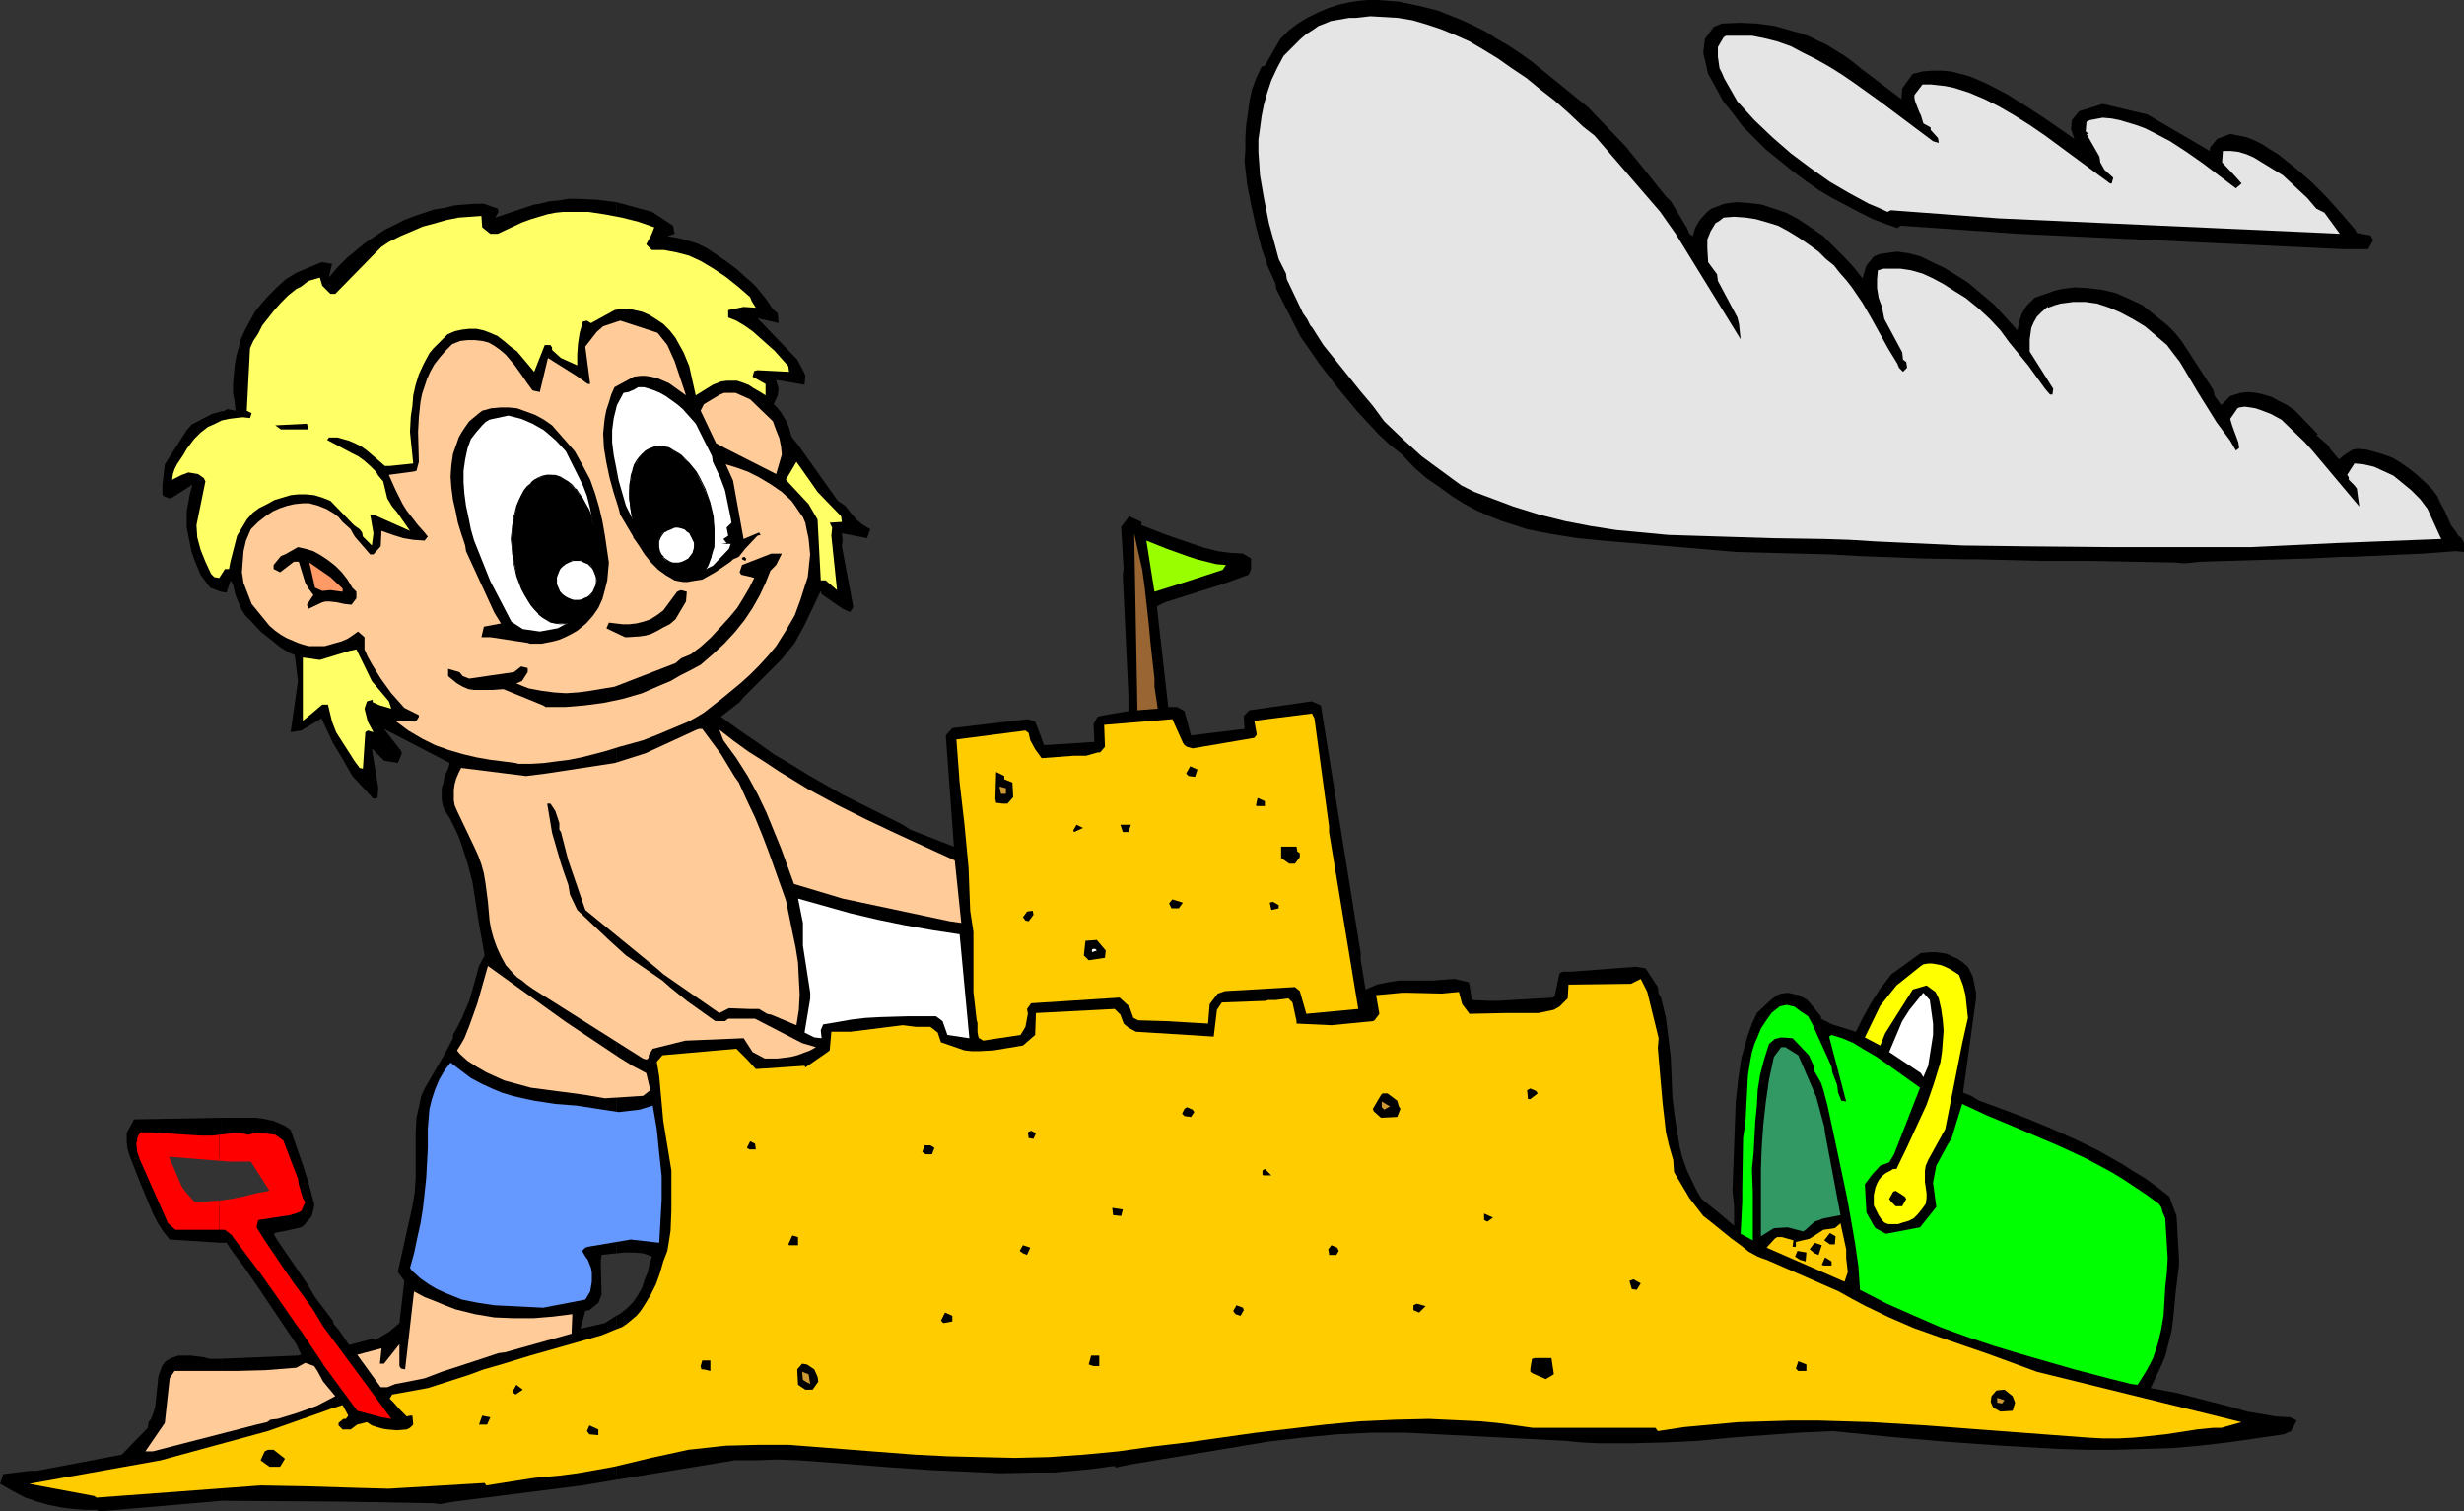
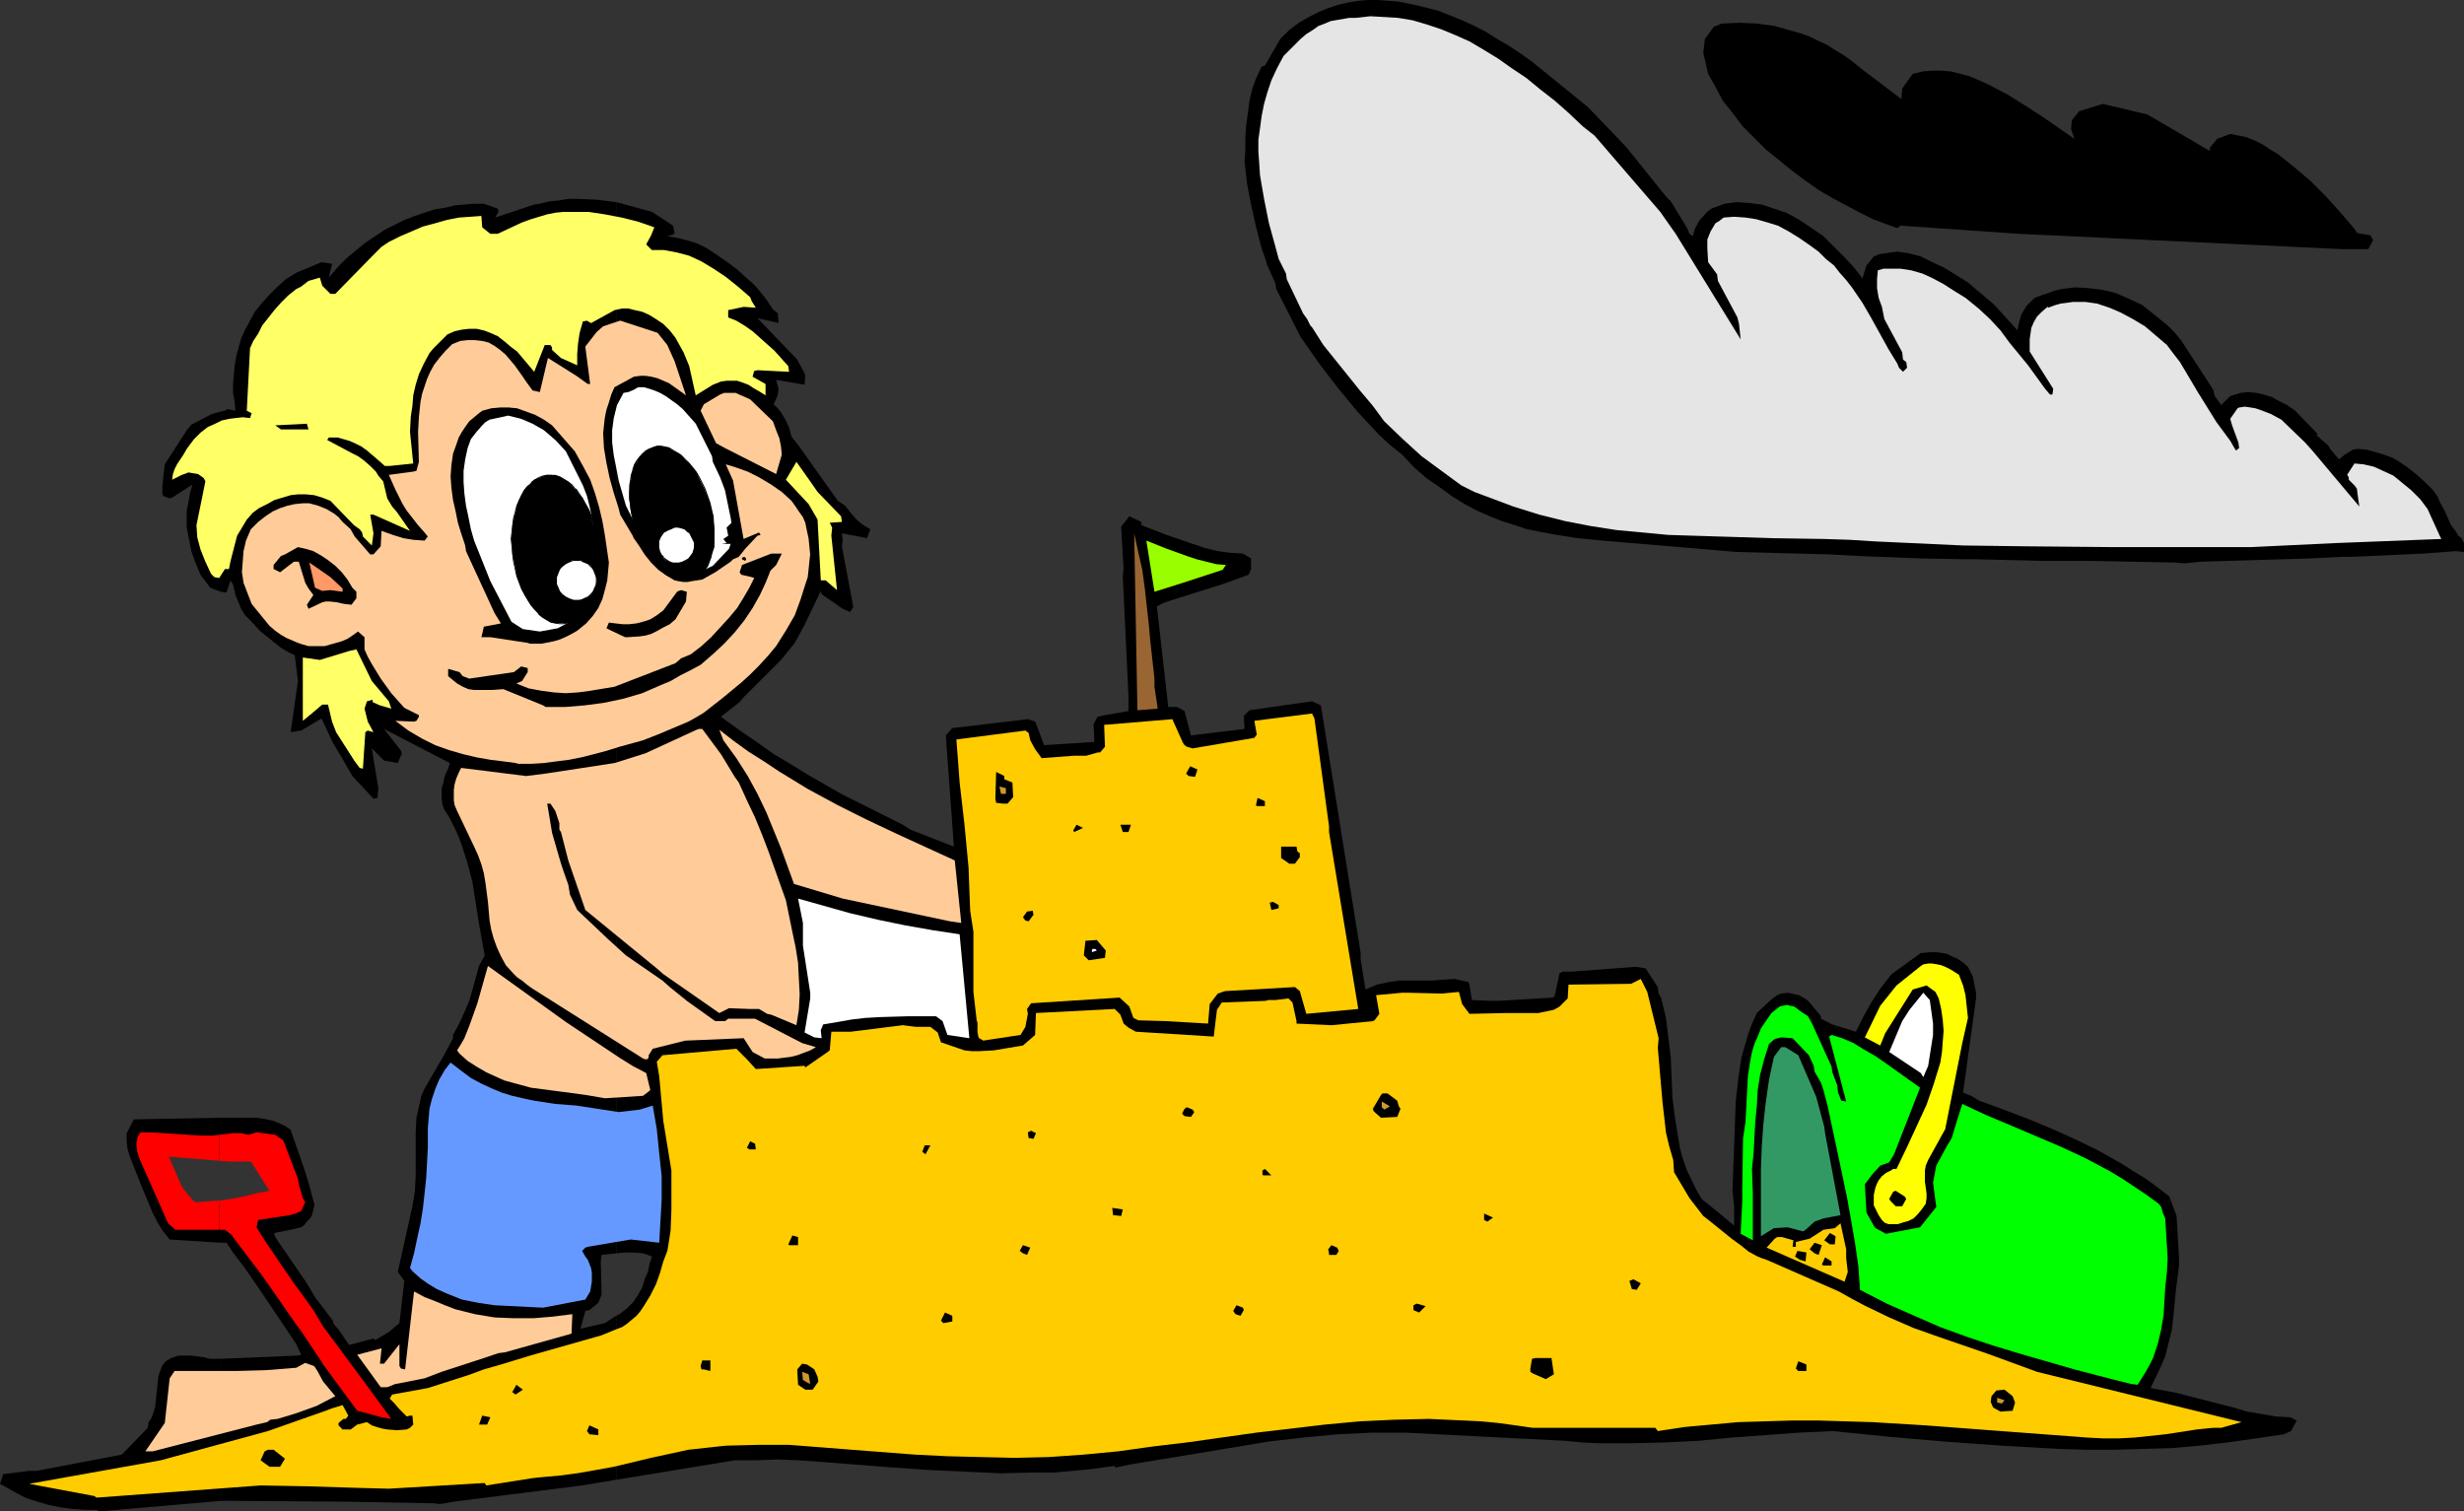
<svg xmlns="http://www.w3.org/2000/svg" xmlns:ns1="http://sodipodi.sourceforge.net/DTD/sodipodi-0.dtd" xmlns:ns2="http://www.inkscape.org/namespaces/inkscape" version="1.0" width="129.766mm" height="79.595mm" id="svg96" ns1:docname="Building a Sand Castle 05.wmf">
  <rect width="100%" height="100%" fill="#333333" stroke="none" />
  <ns1:namedview id="namedview96" pagecolor="#ffffff" bordercolor="#000000" borderopacity="0.25" ns2:showpageshadow="2" ns2:pageopacity="0.0" ns2:pagecheckerboard="0" ns2:deskcolor="#d1d1d1" ns2:document-units="mm" />
  <defs id="defs1">
    <pattern id="WMFhbasepattern" patternUnits="userSpaceOnUse" width="6" height="6" x="0" y="0" />
  </defs>
  <path style="fill:#000000;fill-opacity:1;fill-rule:evenodd;stroke:none" d="m 122.654,261.895 v 32.636 l 23.594,-3.878 h 4.202 l 4.363,-0.162 4.202,0.162 2.262,0.162 2.262,0.162 14.382,1.131 7.11,0.485 7.11,0.323 7.11,0.323 7.11,-0.162 h 3.555 l 3.555,-0.323 3.555,-0.323 3.555,-0.485 v 0 l 1.293,-0.162 0.162,0.323 3.07,-0.646 13.736,-2.262 6.787,-1.131 6.787,-1.131 6.949,-0.808 6.787,-0.646 6.787,-0.323 h 3.555 3.394 l 31.674,1.616 3.232,0.323 3.394,0.162 h 6.626 l 6.626,-0.162 6.626,-0.323 6.626,-0.646 6.626,-0.485 6.626,-0.485 6.787,-0.323 11.312,1.131 11.15,0.969 11.312,0.808 11.312,0.646 5.494,0.162 h 5.656 l 5.656,-0.162 5.656,-0.162 5.494,-0.485 5.656,-0.646 5.656,-0.808 5.494,-0.808 1.454,-0.646 1.131,-2.1 -1.293,-0.646 -2.909,-0.162 -2.747,-0.485 -2.909,-0.485 -2.747,-0.808 -5.656,-1.454 -5.656,-1.454 -5.171,-0.969 1.778,-3.716 1.131,-2.585 0.646,-2.585 0.646,-2.585 0.323,-2.585 0.485,-5.17 0.646,-5.17 v -1.454 l -0.485,-8.401 -1.454,-3.878 -2.262,-1.777 -2.424,-1.777 -2.424,-1.454 -2.262,-1.454 -4.848,-2.747 -4.686,-2.262 -4.686,-2.1 -4.686,-1.939 -4.686,-1.777 -4.848,-1.777 -1.616,-0.969 -1.616,-0.646 2.586,-18.741 v -1.131 l -0.646,-3.231 -0.97,-1.939 -1.131,-0.969 -0.97,-0.646 -1.131,-0.485 -0.97,-0.485 -0.97,-0.162 -1.131,-0.162 h -0.97 l -2.101,0.162 -5.818,4.201 -2.262,2.908 -1.778,2.747 -1.616,2.908 -1.454,2.908 -4.686,-1.454 -2.262,-1.131 v -0.485 l -2.262,-2.747 -0.646,-0.646 -0.646,-0.323 -0.808,-0.485 -0.808,-0.162 -0.646,-0.162 -0.808,-0.162 -1.293,0.162 -0.808,0.323 -1.293,0.969 -2.747,2.585 -0.97,2.1 -0.808,2.262 -0.646,2.262 -0.646,2.262 -0.323,2.1 -0.323,2.262 -0.485,4.362 -0.323,8.886 -0.162,4.362 -0.162,4.524 0.323,3.07 v 3.878 l -3.07,-2.585 -3.394,-2.747 -0.97,-1.616 -1.939,-4.039 -0.97,-2.747 -0.485,-1.939 -0.323,-1.939 -0.646,-4.039 -0.485,-3.878 -0.162,-4.039 -0.162,-3.878 -0.485,-4.039 -0.485,-3.878 -0.97,-4.039 -0.485,-0.808 -0.162,-1.293 -2.424,-3.716 -1.939,-0.323 -12.766,0.969 h -1.778 l -0.646,0.323 -0.97,4.524 -0.323,0.323 -10.989,0.646 h -1.616 l -3.555,-0.162 -0.485,-3.07 -0.162,-0.485 -2.747,-0.646 -2.424,0.162 -2.101,0.162 h -4.363 -2.262 l -2.101,0.323 -2.262,0.485 -1.131,0.485 -1.131,0.485 -0.97,-5.978 v -1.293 l -7.918,-49.277 -1.778,-0.808 -12.443,1.777 -1.131,1.131 0.162,2.585 -10.666,1.293 -1.293,-4.847 -1.454,-0.808 h -1.778 l -2.262,-20.034 1.616,-0.808 9.211,-2.908 2.101,-0.646 5.333,-1.939 0.485,-1.131 v -1.454 -0.646 l -1.616,-0.969 -2.586,-0.162 -2.424,-0.323 -2.586,-0.646 -2.424,-0.808 -5.171,-1.777 -5.01,-1.939 v -0.646 l -2.424,-1.131 -1.616,2.1 0.485,8.401 -0.162,1.293 1.131,23.911 v 3.07 l -4.686,0.808 -1.454,0.323 -0.808,1.454 0.162,3.554 -10.019,0.646 -1.131,-3.07 -0.646,-1.616 -1.454,-0.485 -15.029,1.777 -1.293,1.454 1.616,22.134 -8.726,-3.393 -1.454,-0.969 -8.403,-4.201 -3.555,-1.777 -3.394,-1.939 -3.394,-1.939 -3.394,-2.1 -3.555,-2.1 -3.394,-2.423 -3.555,-2.423 -3.555,-2.585 0.808,-0.646 2.909,-2.262 0.808,-0.969 7.434,-7.432 1.454,-1.777 1.293,-1.616 0.97,-1.777 0.97,-1.777 1.616,-3.393 1.616,-3.393 0.162,0.646 4.202,2.908 1.454,0.646 0.646,-0.969 -0.162,-0.969 -2.101,-11.148 0.162,-1.131 -0.162,-1.454 5.01,0.969 0.646,-1.777 -0.808,-0.485 -0.808,-0.485 -1.131,-0.969 -1.131,-1.293 -1.131,-1.454 -1.454,-0.969 -7.918,-11.148 -1.293,-1.616 -0.485,-1.777 -0.646,-1.454 -0.97,-1.616 -0.646,-0.808 -0.808,-0.808 0.808,-1.777 0.162,-1.293 -0.485,-1.777 5.656,0.969 0.162,-1.777 -0.162,-0.485 -1.454,-2.747 -7.918,-8.24 4.202,0.969 -0.162,-1.939 -0.97,-0.808 -0.646,-0.969 -0.646,-0.969 -0.646,-0.808 -1.454,-1.777 -0.808,-0.808 -0.97,-0.808 -1.939,-1.777 -1.939,-1.454 -2.101,-1.454 -1.939,-1.293 -1.939,-0.969 -2.101,-0.646 -1.939,-0.485 -1.939,-0.323 1.454,-0.485 -0.323,-1.616 -4.202,-2.747 -3.555,-0.969 -3.555,-0.969 V 249.454 l 1.778,-0.162 h 1.778 l 1.778,0.162 0.97,0.323 0.808,0.323 -0.485,1.454 -0.323,1.616 -0.646,1.454 -0.485,1.616 -0.808,1.454 -0.97,1.454 -1.293,1.293 -1.454,1.131 z" id="path1" />
  <path style="fill:#000000;fill-opacity:1;fill-rule:evenodd;stroke:none" d="M 122.654,249.454 V 40.229 l -3.878,-0.485 -3.717,-0.162 h -1.939 l -1.939,0.323 -1.778,0.162 -1.939,0.485 -1.131,0.162 -7.757,2.585 0.646,-1.131 -0.162,-0.646 -2.747,-0.969 h -1.939 l -1.939,0.162 -1.939,0.162 -1.939,0.485 -2.101,0.323 -1.939,0.646 -1.939,0.646 -2.101,0.808 -1.939,0.969 -1.939,0.969 -1.939,1.293 -1.939,1.293 -1.778,1.454 -1.939,1.616 -1.778,1.777 -1.778,2.1 0.646,-2.747 -2.101,-0.323 -5.01,2.1 -2.101,1.293 -1.778,1.616 -1.616,1.616 -1.454,1.616 -1.293,1.616 -0.97,1.777 -0.97,1.777 -0.808,1.777 -0.485,1.777 -0.485,1.777 -0.323,1.939 -0.162,1.777 -0.162,1.777 v 1.777 l 0.323,1.777 0.162,1.777 -1.616,-0.323 -0.485,0.323 -0.808,0.162 v 35.867 l 1.131,0.162 0.808,-2.423 0.485,0.808 0.485,2.1 1.131,2.747 0.808,1.293 0.97,0.969 2.101,2.262 4.04,3.231 1.616,0.969 1.131,0.485 0.646,5.17 -1.454,10.179 2.101,-0.323 4.04,-2.423 2.262,4.847 1.939,3.231 0.646,1.131 1.293,2.262 4.202,4.524 0.808,-0.162 0.162,-1.939 -1.293,-7.917 2.424,2.423 2.747,0.485 0.808,-1.939 -0.162,-0.485 -3.394,-4.362 13.09,6.786 -0.323,1.131 -0.485,0.969 -0.323,0.969 -0.162,0.969 -0.323,0.969 v 1.131 0.969 l 0.162,1.131 0.323,0.969 1.131,1.777 0.97,1.939 0.808,1.777 0.646,1.777 1.131,3.554 0.97,3.716 1.131,7.27 0.646,3.716 0.646,3.554 -1.131,2.1 -0.97,3.554 -0.97,3.393 -1.454,3.393 -0.808,1.616 -0.97,1.777 v 0.646 l -1.616,3.07 -4.04,6.947 -0.646,1.454 -0.323,1.454 -0.646,2.908 -0.162,2.908 v 2.908 5.816 l -0.162,3.07 -0.485,2.908 -2.909,13.087 1.293,1.777 -0.97,8.401 -2.101,1.777 -2.747,1.616 -0.323,-0.323 -4.848,1.293 -2.101,-3.07 -0.97,-1.131 -0.162,-0.646 -3.555,-4.685 -1.616,-2.747 -5.656,-8.24 -0.808,-1.293 v -0.485 l 3.232,-0.646 2.101,-0.485 0.646,-0.485 0.485,-0.646 0.485,-0.485 0.485,-0.646 0.162,-0.646 0.162,-0.646 0.162,-0.646 v -0.485 l -1.131,-4.201 -0.97,-3.07 -2.586,-7.432 -1.131,-0.808 -1.131,-0.485 -1.131,-0.485 -2.262,-0.485 -1.293,-0.162 H 48.48 43.955 v 7.917 l 1.131,0.162 5.01,0.323 5.494,7.593 -11.635,1.454 v 7.432 h 1.131 l 1.293,1.939 2.101,2.747 2.909,4.201 7.595,11.309 0.97,2.1 -0.646,0.162 -15.352,0.646 v 28.274 h 1.616 l 22.947,0.162 17.776,0.323 1.293,0.162 2.747,-0.485 25.533,-3.231 6.787,-1.131 v -32.636 l -2.262,1.454 -4.848,1.131 0.97,-3.554 0.808,-0.162 1.778,-1.454 0.646,-1.616 -0.162,-6.624 0.162,-1.293 1.454,-0.162 z" id="path2" />
  <path style="fill:#000000;fill-opacity:1;fill-rule:evenodd;stroke:none" d="M 43.955,117.78 V 81.913 l -1.778,0.485 -4.04,2.1 -0.97,1.131 -4.363,6.786 -0.485,4.201 v 1.616 l 0.162,0.485 1.293,0.485 0.485,-0.162 4.04,-2.585 -0.485,1.777 -0.323,1.777 -0.323,1.616 v 1.777 1.616 l 0.323,1.616 0.323,1.616 0.323,1.616 0.646,1.777 1.131,2.747 1.939,2.585 z" id="path3" />
  <path style="fill:#000000;fill-opacity:1;fill-rule:evenodd;stroke:none" d="m 43.955,230.39 v -7.917 l -17.291,0.323 -1.454,2.747 v 1.616 l 0.162,1.454 0.485,1.616 0.646,1.616 1.454,3.716 1.616,3.878 0.808,1.939 0.97,1.939 1.131,1.777 1.293,1.616 10.181,0.646 v -7.432 l -5.494,0.646 -3.394,-3.716 -2.586,-7.27 z" id="path4" />
  <path style="fill:#000000;fill-opacity:1;fill-rule:evenodd;stroke:none" d="M 43.955,298.731 V 270.458 h -1.131 -1.131 l -1.131,-0.323 -2.586,-0.323 H 36.845 35.552 l -1.454,0.485 -1.131,0.646 -0.646,0.808 -0.323,0.808 -0.485,1.454 -0.162,1.616 -0.162,1.454 -0.162,1.616 -0.162,1.454 -0.485,1.454 -0.323,0.808 -0.485,0.646 -0.162,1.131 -5.171,5.332 -16.968,3.231 H 5.818 L 0.646,293.4 0,295.339 l 2.586,1.454 2.424,1.293 2.424,0.808 2.262,0.646 2.424,0.485 2.424,0.323 2.262,0.162 h 2.424 l 0.485,0.323 z" id="path5" />
  <path style="fill:#ffcc00;fill-opacity:1;fill-rule:evenodd;stroke:none" d="m 18.746,297.762 -12.928,-2.423 26.179,-4.685 21.331,-5.816 11.474,-4.039 1.293,-0.485 2.101,-0.646 1.131,2.1 -0.485,0.646 h -0.485 l -0.97,0.808 v 0.485 l 0.808,0.808 h 1.616 l 1.293,-0.969 1.939,-0.485 0.97,0.646 0.97,0.323 1.131,0.323 0.97,0.162 1.939,0.162 1.939,-0.162 0.646,-0.323 0.646,-0.646 -0.162,-1.777 h -0.485 l -0.646,0.162 -1.454,-1.454 -1.131,-1.293 -0.808,-0.808 0.485,-0.808 7.11,-1.293 8.08,-2.585 3.07,-1.131 3.394,-0.969 5.818,-1.777 14.221,-4.039 2.747,-1.131 1.293,-0.485 0.97,-0.646 0.97,-0.808 0.97,-0.808 0.808,-0.969 0.646,-0.969 1.293,-2.1 1.131,-2.262 0.808,-2.262 0.646,-2.262 0.808,-2.1 0.323,-1.939 0.323,-2.1 0.162,-4.039 v -3.878 -4.039 l -1.616,-9.855 -0.808,-8.886 -0.485,-2.908 1.131,-1.293 14.706,-1.293 2.101,2.1 1.778,1.939 9.696,-0.646 0.162,0.323 4.202,-2.908 0.646,-0.485 0.323,-3.716 h 3.878 l 10.342,-1.293 2.586,0.323 h 2.909 l 1.454,1.131 0.646,1.939 4.686,1.616 1.454,0.162 h 1.454 l 2.909,-0.162 2.909,-0.485 2.909,-0.485 2.424,-2.1 0.162,-4.362 15.675,-0.808 1.131,1.131 0.485,1.293 0.162,0.485 0.97,0.808 1.454,0.808 15.514,0.969 0.646,-5.332 0.97,-1.454 8.726,-0.323 0.485,-0.162 h 1.454 l 2.586,-0.323 0.808,0.808 0.808,3.716 v 0.485 l 6.949,0.323 8.242,-0.808 0.323,-0.162 0.97,-1.293 -0.646,-3.716 5.171,-0.485 h 1.131 l 6.787,0.162 3.394,-0.323 0.646,2.423 1.454,1.939 7.434,-0.162 h 6.302 l 3.07,-0.646 1.131,-0.646 1.616,-1.616 0.162,-2.747 12.443,-0.162 1.939,-0.969 1.293,2.585 2.262,9.209 -0.162,1.939 0.485,5.655 0.485,5.493 0.323,2.747 0.323,2.908 0.646,2.747 0.808,2.747 0.162,2.423 3.07,5.17 2.747,3.554 1.454,1.131 4.202,3.393 1.778,1.293 1.616,1.293 1.778,0.969 0.808,0.323 0.97,0.323 14.382,6.301 2.586,1.454 2.424,1.293 5.01,2.423 4.848,2.1 5.01,1.777 9.858,3.393 4.848,1.777 4.848,1.777 40.723,10.017 -4.04,1.131 h -1.616 l -3.232,0.323 -3.07,0.485 -3.232,0.485 -3.07,0.323 -3.07,0.323 -3.07,0.162 h -3.232 l -3.07,-0.162 -21.493,-1.616 -10.666,-0.808 -10.666,-0.646 -10.666,-0.323 h -5.333 l -5.333,0.162 -5.333,0.162 -5.333,0.485 -5.333,0.485 -5.333,0.808 -0.485,-0.646 h -24.402 l -3.394,-0.485 -3.555,-0.485 -3.394,-0.323 -3.394,-0.162 -6.949,-0.323 -6.787,0.162 -6.949,0.323 -6.949,0.646 -6.787,0.808 -6.949,0.808 -13.736,1.939 -6.787,0.808 -6.949,0.969 -6.787,0.646 -6.949,0.485 -6.787,0.162 -6.949,-0.162 -6.464,-0.162 -6.464,-0.323 -6.302,-0.485 -6.302,-0.485 -6.141,-0.485 -6.302,-0.485 h -6.302 l -6.302,0.162 -7.434,0.808 -7.434,1.616 -7.434,1.777 -3.555,0.646 -3.717,0.646 -3.717,0.485 -3.717,0.323 -1.454,0.162 -9.211,1.454 -0.323,-0.485 -19.069,1.131 -6.141,-0.162 -10.504,-0.323 -8.888,-0.162 -32.643,2.423 z" id="path6" />
  <path style="fill:#000000;fill-opacity:1;fill-rule:evenodd;stroke:none" d="m 53.813,291.946 h -0.162 l -1.778,-1.293 0.808,-1.777 0.646,-0.323 h 1.131 l 2.262,1.777 -0.97,1.616 z" id="path7" />
  <path style="fill:#ffcc99;fill-opacity:1;fill-rule:evenodd;stroke:none" d="m 28.926,288.876 3.878,-5.655 0.97,-8.886 0.97,-1.454 h 5.979 6.141 l 5.979,-0.162 6.141,-0.485 1.454,-0.808 0.323,-0.162 1.778,0.646 0.646,0.969 1.131,2.1 2.424,2.908 -3.717,1.939 -4.04,1.454 -3.717,1.131 -1.454,0.162 -0.646,0.485 -2.101,0.485 -20.685,5.332 z" id="path8" />
  <path style="fill:#000000;fill-opacity:1;fill-rule:evenodd;stroke:none" d="m 117.321,285.483 -0.485,-0.646 0.485,-1.131 1.778,0.808 v 1.131 z" id="path9" />
  <path style="fill:#000000;fill-opacity:1;fill-rule:evenodd;stroke:none" d="m 95.99,283.544 h -0.646 l 0.646,-1.777 1.616,0.323 -0.646,1.454 z" id="path10" />
  <path style="fill:#ff0000;fill-opacity:1;fill-rule:evenodd;stroke:none" d="m 43.632,238.953 v 5.816 h 1.131 l 1.454,1.131 0.162,0.323 5.494,7.27 2.747,3.878 4.363,6.301 0.97,1.293 4.202,6.301 0.162,0.323 6.787,9.209 4.848,1.293 1.939,0.323 -4.848,-6.624 -8.726,-11.794 -1.939,-3.231 -2.424,-3.393 -1.454,-1.939 -0.97,-1.454 -0.808,-1.131 -4.04,-5.978 -1.616,-2.585 0.323,-1.454 2.101,-0.323 2.101,-0.323 2.101,-0.323 1.131,-0.323 1.131,-0.485 0.808,-1.777 -0.485,-0.808 -0.808,-2.747 -0.162,-1.131 -1.131,-2.908 -1.778,-4.685 -1.616,-1.131 -3.717,-0.485 -1.616,0.485 -1.454,-0.323 h -1.616 l -2.747,0.323 v 5.17 l 1.939,0.162 h 4.363 l 3.717,5.816 -2.586,0.485 -2.586,0.646 -2.424,0.485 z" id="path11" />
  <path style="fill:#ff0000;fill-opacity:1;fill-rule:evenodd;stroke:none" d="m 43.632,231.036 v -5.17 l -1.293,0.162 h -2.424 l -10.019,-0.646 h -1.939 l -0.323,0.485 -0.323,0.646 v 0.485 l -0.162,0.485 v 0.323 l 0.162,1.454 0.485,1.454 5.656,12.764 1.454,1.293 h 8.726 v -5.816 l -2.262,0.162 -2.262,0.162 -0.485,-0.162 -1.454,-1.616 -0.97,-1.293 -2.586,-5.978 z" id="path12" />
  <path style="fill:#000000;fill-opacity:1;fill-rule:evenodd;stroke:none" d="m 398.182,280.959 -1.454,-0.808 -0.485,-1.131 0.162,-1.131 0.97,-1.131 1.616,-0.162 1.616,1.293 0.485,1.293 -0.485,1.616 z" id="path13" />
  <path style="fill:#cc9932;fill-opacity:1;fill-rule:evenodd;stroke:none" d="m 398.505,279.344 -0.97,-0.162 v -0.969 l 1.454,0.485 z" id="path14" />
  <path style="fill:#000000;fill-opacity:1;fill-rule:evenodd;stroke:none" d="m 102.616,277.567 -0.646,-0.485 0.808,-1.454 1.293,0.969 z" id="path15" />
  <path style="fill:#000000;fill-opacity:1;fill-rule:evenodd;stroke:none" d="m 160.307,276.597 -1.454,-0.969 -0.162,-3.07 0.97,-1.131 0.97,0.162 1.454,0.969 0.646,1.454 0.162,0.969 -1.131,1.616 z" id="path16" />
  <path style="fill:#ffcc99;fill-opacity:1;fill-rule:evenodd;stroke:none" d="m 75.79,276.112 -4.686,-6.463 4.848,-1.293 -0.323,3.07 h 0.808 l 3.07,-3.878 v 4.362 l 0.323,0.485 0.808,0.162 1.778,-15.51 2.101,1.131 2.101,0.808 1.939,0.808 2.101,0.808 1.939,0.485 1.939,0.485 1.939,0.323 1.939,0.323 3.878,0.162 h 3.878 l 3.878,-0.323 3.878,-0.485 -0.162,3.878 -13.251,3.716 -1.293,0.162 -4.363,1.454 -6.949,2.262 -3.394,1.293 -4.04,0.808 -1.778,0.323 -1.616,0.646 z" id="path17" />
  <path style="fill:#00ff00;fill-opacity:1;fill-rule:evenodd;stroke:none" d="m 424.2,275.466 -3.878,-0.969 -7.434,-1.939 -10.666,-3.07 -5.333,-1.616 -5.333,-1.777 -5.333,-1.939 -5.171,-2.262 -5.494,-2.423 -5.333,-2.747 -0.323,-4.685 -0.646,-4.524 -0.808,-4.685 -0.808,-4.524 -1.939,-9.209 -0.97,-4.524 -0.97,-4.524 -0.808,-3.07 -0.485,-1.454 -1.293,-2.262 -0.162,-1.131 -0.97,-2.1 -3.232,-3.393 -2.262,-0.162 -1.293,0.323 -1.131,0.969 -0.97,3.07 -0.808,3.07 -0.485,3.07 -0.162,3.07 -0.323,3.231 -0.162,3.07 -0.162,3.07 -0.323,3.231 0.162,4.847 v 9.371 l -2.424,-1.293 0.323,-6.463 v -2.585 l 0.162,-10.017 0.485,-3.231 0.162,-3.07 0.323,-6.139 0.485,-3.07 0.323,-1.616 0.485,-1.616 0.646,-1.454 0.646,-1.616 0.97,-1.454 1.131,-1.616 1.616,-1.293 0.646,-0.162 0.808,-0.162 0.646,0.162 0.808,0.162 1.293,0.969 1.454,0.969 0.808,1.454 3.878,8.563 0.162,1.131 0.97,2.585 0.162,1.454 0.646,1.616 0.97,0.162 -2.586,-9.855 -0.808,-3.07 0.485,-0.323 2.101,0.646 2.262,0.969 2.101,1.293 2.262,1.293 2.101,1.454 2.262,1.616 4.525,3.231 -5.171,13.248 -0.97,1.616 -1.778,0.646 -1.616,1.777 -1.454,1.939 0.323,5.655 1.454,2.585 0.323,0.485 2.101,1.131 6.787,-1.293 3.232,-4.039 -0.646,-4.847 0.646,-3.393 2.101,-3.878 0.97,-1.616 1.131,-3.716 0.97,-3.07 4.848,2.262 5.01,2.1 9.858,4.201 4.848,2.262 4.848,2.585 2.424,1.454 2.424,1.616 2.424,1.616 2.424,1.777 0.485,0.646 0.323,1.131 0.485,1.131 0.485,7.917 -0.162,2.908 -0.323,2.908 -0.323,5.493 -0.485,2.908 -0.646,2.747 -0.97,2.908 -0.646,1.293 -0.808,1.454 -1.616,2.585 z" id="path18" />
  <path style="fill:#cc9932;fill-opacity:1;fill-rule:evenodd;stroke:none" d="m 160.63,275.143 -0.808,-0.485 -0.162,-1.616 1.293,0.485 0.323,1.939 z" id="path19" />
  <path style="fill:#000000;fill-opacity:1;fill-rule:evenodd;stroke:none" d="m 307.686,274.497 -2.586,-1.131 -0.485,-0.323 v -0.646 l 0.323,-1.939 0.646,-0.162 h 3.232 l 0.485,3.231 z" id="path20" />
  <path style="fill:#000000;fill-opacity:1;fill-rule:evenodd;stroke:none" d="m 357.944,272.881 -0.485,-0.485 0.485,-1.454 1.616,0.646 v 1.293 z" id="path21" />
  <path style="fill:#000000;fill-opacity:1;fill-rule:evenodd;stroke:none" d="m 140.107,272.558 h -0.485 l -0.162,-0.646 0.323,-1.131 h 1.616 v 2.1 z" id="path22" />
  <path style="fill:#ffffff;fill-opacity:1;fill-rule:evenodd;stroke:none" d="m 306.716,272.558 v -0.646 z" id="path23" />
-   <path style="fill:#000000;fill-opacity:1;fill-rule:evenodd;stroke:none" d="m 217.675,271.912 -0.97,-0.323 0.485,-1.777 h 1.616 v 2.1 z" id="path24" />
  <path style="fill:#000000;fill-opacity:1;fill-rule:evenodd;stroke:none" d="m 187.779,263.349 -0.485,-0.485 0.808,-1.616 1.454,0.646 v 1.131 z" id="path25" />
  <path style="fill:#000000;fill-opacity:1;fill-rule:evenodd;stroke:none" d="m 245.955,261.572 -0.162,-0.162 -0.323,-0.485 0.646,-1.131 1.293,0.485 0.162,0.485 -0.646,1.131 z" id="path26" />
  <path style="fill:#000000;fill-opacity:1;fill-rule:evenodd;stroke:none" d="m 282.476,261.249 -1.131,-0.485 v -0.969 l 0.646,-0.323 1.778,0.485 z" id="path27" />
  <path style="fill:#6699ff;fill-opacity:1;fill-rule:evenodd;stroke:none" d="m 108.11,260.279 -3.232,-0.162 -3.232,-0.162 -3.232,-0.162 -3.232,-0.485 -1.616,-0.323 -1.616,-0.323 -1.616,-0.646 -1.616,-0.646 -1.778,-0.808 -1.616,-0.969 -1.616,-1.131 -1.616,-1.454 -0.485,-0.646 0.808,-2.908 0.646,-3.07 0.646,-2.908 0.485,-3.07 0.323,-2.908 0.323,-3.07 0.323,-5.978 v -3.878 l 0.162,-1.939 0.162,-1.939 0.485,-1.939 0.646,-1.939 0.808,-1.939 1.131,-1.939 1.131,-1.454 2.101,1.616 1.939,1.454 2.101,1.131 2.101,0.969 1.939,0.808 2.101,0.646 2.101,0.485 2.262,0.485 4.202,0.646 4.202,0.323 4.202,0.646 4.202,0.646 4.202,-0.485 2.586,-0.808 0.808,4.685 0.485,4.847 0.485,4.524 v 4.685 l -0.485,8.563 -5.656,-0.646 -8.565,1.454 -0.485,0.162 -0.646,0.646 0.646,1.131 0.485,0.646 0.323,0.808 0.323,0.808 0.162,0.969 v 1.777 l -0.323,1.939 -0.97,1.616 z" id="path28" />
  <path style="fill:#000000;fill-opacity:1;fill-rule:evenodd;stroke:none" d="m 324.816,256.563 -0.485,-1.616 0.808,-0.323 1.454,0.808 -0.808,1.293 z" id="path29" />
  <path style="fill:#ffcc00;fill-opacity:1;fill-rule:evenodd;stroke:none" d="m 367.155,255.109 -15.514,-6.786 1.616,-1.777 0.485,-0.323 h 0.97 l 2.262,0.646 -0.162,1.293 h 0.646 v -0.969 l 2.747,-0.646 2.747,-1.777 2.262,-0.323 1.131,-0.969 1.131,5.17 v 1.777 l 0.323,2.747 z" id="path30" />
  <path style="fill:#000000;fill-opacity:1;fill-rule:evenodd;stroke:none" d="m 362.953,251.878 -0.323,-0.162 0.646,-1.454 1.293,0.808 v 0.808 z" id="path31" />
  <path style="fill:#000000;fill-opacity:1;fill-rule:evenodd;stroke:none" d="m 358.267,250.747 -0.97,-0.646 0.485,-1.131 1.778,0.323 -0.162,1.777 z" id="path32" />
  <path style="fill:#000000;fill-opacity:1;fill-rule:evenodd;stroke:none" d="m 264.539,249.778 v -0.323 l -0.162,-0.808 0.646,-0.808 1.131,0.485 0.323,0.646 -0.485,0.808 z" id="path33" />
  <path style="fill:#000000;fill-opacity:1;fill-rule:evenodd;stroke:none" d="m 203.616,249.454 -0.646,-0.485 0.646,-1.131 1.454,0.485 -0.646,1.454 z" id="path34" />
  <path style="fill:#000000;fill-opacity:1;fill-rule:evenodd;stroke:none" d="m 361.176,249.454 -0.97,-0.808 0.97,-1.293 1.454,0.485 -0.646,1.939 z" id="path35" />
  <path style="fill:#000000;fill-opacity:1;fill-rule:evenodd;stroke:none" d="m 157.075,247.839 -0.162,-0.162 0.808,-1.777 1.131,0.323 v 1.616 z" id="path36" />
  <path style="fill:#000000;fill-opacity:1;fill-rule:evenodd;stroke:none" d="m 364.246,247.677 -1.131,-0.808 1.131,-1.454 1.131,0.646 -0.162,1.616 z" id="path37" />
  <path style="fill:#329965;fill-opacity:1;fill-rule:evenodd;stroke:none" d="m 350.51,246.062 v -8.886 -4.362 l 0.162,-4.524 0.323,-4.524 0.485,-4.362 0.646,-4.524 0.97,-4.524 1.454,-1.939 h 0.808 l 2.586,1.616 3.555,8.24 1.616,5.978 0.162,1.293 3.07,16.318 -3.394,0.646 -1.778,0.646 -1.778,1.616 -0.485,0.323 -3.07,-0.808 -2.747,0.162 z" id="path38" />
  <path style="fill:#ffff00;fill-opacity:1;fill-rule:evenodd;stroke:none" d="m 375.396,243.477 -0.323,-0.162 -0.485,-0.485 -0.646,-0.969 -0.646,-1.293 -0.323,-0.646 v -0.646 -1.454 l 0.323,-1.454 0.323,-0.808 0.323,-0.646 0.646,-0.808 0.808,-0.646 0.97,-0.485 0.485,-0.323 h 0.646 l 2.101,-4.362 1.939,-4.201 1.939,-4.201 1.454,-4.201 1.293,-4.201 0.323,-2.1 0.162,-2.1 0.162,-2.1 -0.162,-2.1 -0.323,-2.262 -0.485,-2.1 -0.485,-0.969 -0.162,-0.323 -1.778,-1.293 -2.747,0.808 -0.808,1.293 -4.686,7.432 -0.97,2.423 -3.07,-1.616 3.07,-6.301 3.232,-4.039 4.848,-3.878 0.485,-0.323 0.97,-0.162 h 0.808 l 0.97,0.162 0.808,0.162 0.808,0.323 0.97,0.485 0.808,0.485 0.97,0.646 0.808,2.1 0.485,1.939 0.485,4.524 -1.131,5.008 -3.394,17.126 -3.394,6.139 -0.485,1.131 -0.162,0.969 v 1.131 1.131 l 0.323,2.262 v 0.969 l -0.162,1.131 -0.808,1.131 -0.808,0.969 -0.808,0.808 -0.97,0.485 -1.131,0.323 -0.97,0.323 h -1.939 z" id="path39" />
  <path style="fill:#000000;fill-opacity:1;fill-rule:evenodd;stroke:none" d="m 296.051,243.153 -0.646,-0.323 v -1.293 l 1.778,0.808 z" id="path40" />
  <path style="fill:#000000;fill-opacity:1;fill-rule:evenodd;stroke:none" d="m 221.553,241.861 -0.162,-1.454 2.101,0.323 -0.323,1.293 z" id="path41" />
  <path style="fill:#000000;fill-opacity:1;fill-rule:evenodd;stroke:none" d="m 377.336,240.084 -0.97,-0.969 -0.323,-0.485 0.808,-1.454 0.485,-0.162 1.778,1.131 0.323,0.485 -0.808,1.454 z" id="path42" />
  <path style="fill:#000000;fill-opacity:1;fill-rule:evenodd;stroke:none" d="m 251.449,233.944 -0.162,-0.162 v -0.808 l 0.485,-0.323 1.293,1.292 z" id="path43" />
-   <path style="fill:#000000;fill-opacity:1;fill-rule:evenodd;stroke:none" d="m 184.224,229.744 -0.646,-0.485 0.485,-1.293 h 1.131 l 0.808,0.485 -0.485,1.293 z" id="path44" />
+   <path style="fill:#000000;fill-opacity:1;fill-rule:evenodd;stroke:none" d="m 184.224,229.744 -0.646,-0.485 0.485,-1.293 h 1.131 z" id="path44" />
  <path style="fill:#000000;fill-opacity:1;fill-rule:evenodd;stroke:none" d="m 149.157,228.774 -0.485,-0.323 0.646,-1.293 0.97,0.485 0.162,1.131 z" id="path45" />
  <path style="fill:#000000;fill-opacity:1;fill-rule:evenodd;stroke:none" d="m 204.747,226.512 -0.162,-1.131 0.646,-0.323 0.97,0.485 -0.485,1.131 z" id="path46" />
  <path style="fill:#000000;fill-opacity:1;fill-rule:evenodd;stroke:none" d="m 274.881,222.473 -1.454,-1.293 -0.162,-0.485 1.616,-2.747 0.323,-0.323 h 0.97 l 1.939,1.454 0.323,1.131 0.323,0.485 -0.646,1.616 z" id="path47" />
  <path style="fill:#000000;fill-opacity:1;fill-rule:evenodd;stroke:none" d="m 235.774,222.15 -0.485,-0.485 0.485,-0.969 0.485,-0.323 1.131,0.485 0.323,0.485 -0.646,0.969 z" id="path48" />
  <path style="fill:#cc9932;fill-opacity:1;fill-rule:evenodd;stroke:none" d="m 275.528,220.858 -0.485,-0.485 v -1.131 l 1.616,0.969 z" id="path49" />
-   <path style="fill:#000000;fill-opacity:1;fill-rule:evenodd;stroke:none" d="m 304.616,218.757 h -0.485 l -0.162,-1.777 0.646,-0.323 1.131,0.485 0.323,0.485 z" id="path50" />
  <path style="fill:#ffcc99;fill-opacity:1;fill-rule:evenodd;stroke:none" d="m 120.392,218.596 -3.717,-0.646 -7.272,-0.969 -3.717,-0.485 -3.555,-0.969 -1.778,-0.485 -1.778,-0.808 -1.778,-0.808 -1.939,-1.131 -1.778,-1.131 -1.616,-1.454 -0.485,-0.646 0.808,-1.293 0.646,-1.131 0.97,-2.423 0.808,-2.262 0.808,-2.262 2.101,-7.432 10.342,7.432 5.171,3.716 5.333,3.554 5.333,3.554 2.586,1.616 2.747,1.454 0.808,3.393 -1.454,1.131 z" id="path51" />
  <path style="fill:#ffffff;fill-opacity:1;fill-rule:evenodd;stroke:none" d="m 382.83,214.395 -0.485,-0.808 -6.302,-4.201 2.586,-6.139 1.454,-2.262 2.747,-3.393 1.293,1.454 0.646,4.685 v 2.262 l -0.97,6.139 z" id="path52" />
  <path style="fill:#ffcc99;fill-opacity:1;fill-rule:evenodd;stroke:none" d="m 127.987,210.679 -21.978,-13.894 -1.131,-0.808 -0.97,-0.808 -0.97,-0.646 -0.808,-0.808 -1.454,-1.616 -0.97,-1.777 -0.808,-1.777 -0.646,-1.777 -0.485,-1.777 -0.323,-1.777 -0.323,-3.716 -0.485,-3.716 -0.323,-1.939 -0.485,-1.777 -0.646,-1.777 -0.808,-1.777 -3.394,-7.109 -0.485,-1.131 -0.162,-0.969 v -1.131 -0.969 l 0.162,-1.131 0.323,-1.131 0.485,-1.131 0.485,-0.969 12.928,1.616 3.878,-0.485 13.736,-2.1 3.07,-0.969 3.07,-0.969 10.181,-4.685 0.485,-0.162 h 0.646 l 0.485,0.646 3.232,4.362 2.747,4.524 0.808,1.131 1.616,3.554 1.616,3.393 1.454,3.554 1.293,3.393 2.586,7.27 0.808,2.262 1.293,6.301 0.646,3.07 0.485,3.07 0.162,3.231 0.162,3.07 -0.162,3.07 -0.485,3.07 -5.01,-2.1 -0.808,-0.162 -1.616,-0.969 h -1.778 l -4.202,-0.162 -1.939,0.969 -11.15,-7.755 -1.293,-1.131 -14.221,-11.633 -3.394,-9.855 -1.454,-5.655 -0.323,-0.485 v -1.293 l -0.808,-2.423 -0.323,-0.485 -0.323,-0.485 -0.323,-0.485 h -0.646 l 0.97,5.816 1.778,6.139 0.485,1.454 0.97,2.747 0.323,1.939 1.454,3.07 6.141,5.816 3.555,3.231 7.272,5.008 1.454,1.293 3.394,2.747 5.656,4.039 h 1.939 l 0.646,-0.485 h 5.333 l 9.373,4.847 2.747,0.808 -1.131,0.646 -1.293,0.485 -1.293,0.485 -1.293,0.323 -2.586,0.323 h -2.586 l -2.424,-1.293 -1.778,-2.747 -11.635,0.485 -6.464,1.616 -0.808,1.293 v 0.485 l -0.162,0.162 -0.162,0.162 h -0.323 z" id="path53" />
  <path style="fill:#ffcc00;fill-opacity:1;fill-rule:evenodd;stroke:none" d="m 195.213,206.802 -0.323,-0.162 -0.162,-0.323 -0.162,-0.969 v -1.293 -0.485 l -0.162,-0.485 -0.646,-5.655 v -4.201 -1.616 -6.139 l -0.646,-4.201 -0.162,-4.201 -0.162,-4.362 -0.808,-8.563 -0.97,-8.401 -0.323,-4.362 -0.323,-4.201 13.736,-1.777 0.646,0.485 0.323,1.454 0.97,1.777 1.293,1.777 6.464,-0.485 h 2.424 l 2.262,-0.646 h 0.485 l 0.97,-1.131 -0.162,-4.362 13.574,-1.131 2.101,4.685 0.323,0.485 0.485,0.323 1.131,0.323 12.282,-2.1 0.485,-0.646 -0.485,-2.747 11.474,-1.454 0.485,0.969 2.909,21.488 v 1.131 l 5.818,35.221 -10.342,0.969 -1.293,-4.524 -0.97,-0.808 -13.898,0.808 -1.454,0.485 -1.616,2.1 -0.323,3.878 -8.403,-0.485 -5.494,-0.162 -0.97,-0.485 -0.808,-2.262 -1.939,-1.777 -17.614,1.131 -0.808,1.131 0.162,0.969 -0.485,2.585 -0.97,1.616 -7.434,1.131 z" id="path54" />
  <path style="fill:#ffffff;fill-opacity:1;fill-rule:evenodd;stroke:none" d="m 162.085,206.478 -1.939,-0.969 1.131,-6.786 v -1.131 l -1.454,-9.371 v -2.908 -1.616 l -0.97,-4.847 10.342,2.908 5.494,1.293 5.494,1.131 5.494,0.969 5.333,0.808 1.939,20.68 -4.363,-0.646 -0.97,-2.747 -1.293,-0.969 h -5.656 l -5.494,0.162 -2.909,0.162 -2.747,0.323 -2.747,0.485 -2.909,0.485 -0.485,1.131 0.162,1.616 z" id="path55" />
  <path style="fill:#000000;fill-opacity:1;fill-rule:evenodd;stroke:none" d="m 216.705,191.13 -0.97,-0.969 0.323,-2.908 2.262,-0.162 1.778,2.1 -0.162,1.454 z" id="path56" />
  <path style="fill:#ffffff;fill-opacity:1;fill-rule:evenodd;stroke:none" d="m 217.352,189.514 v -0.485 l 0.162,-0.162 h 0.485 l 0.323,0.323 z" id="path57" />
  <path style="fill:#ffcc99;fill-opacity:1;fill-rule:evenodd;stroke:none" d="m 189.072,183.375 -21.331,-4.524 -9.696,-2.908 -1.293,-3.554 -1.293,-3.554 -1.454,-3.554 -1.454,-3.554 -1.778,-3.716 -1.939,-3.554 -2.262,-3.554 -1.293,-1.777 -1.293,-1.777 -0.808,-2.1 2.909,2.262 2.909,2.1 3.07,1.939 2.909,1.939 5.818,3.554 5.979,3.231 5.818,2.908 5.818,2.747 11.635,5.332 v 0 l 1.293,12.44 z" id="path58" />
  <path style="fill:#000000;fill-opacity:1;fill-rule:evenodd;stroke:none" d="m 204.101,183.213 -0.485,-0.646 0.808,-1.131 1.131,-0.162 0.162,0.808 -0.97,1.293 z" id="path59" />
  <path style="fill:#000000;fill-opacity:1;fill-rule:evenodd;stroke:none" d="m 253.065,181.113 -0.323,-1.454 0.646,-0.162 1.131,0.646 v 0.646 z" id="path60" />
-   <path style="fill:#000000;fill-opacity:1;fill-rule:evenodd;stroke:none" d="m 233.189,180.79 -0.485,-0.969 0.646,-0.808 2.101,0.646 -0.808,1.131 z" id="path61" />
  <path style="fill:#000000;fill-opacity:1;fill-rule:evenodd;stroke:none" d="m 256.621,171.904 -1.616,-1.131 v -0.485 -1.777 h 1.131 1.939 l 0.162,0.969 0.485,0.323 v 0.808 l -0.97,1.293 z" id="path62" />
  <path style="fill:#000000;fill-opacity:1;fill-rule:evenodd;stroke:none" d="m 213.797,165.603 -0.162,-0.323 0.646,-1.131 1.293,0.646 z" id="path63" />
  <path style="fill:#000000;fill-opacity:1;fill-rule:evenodd;stroke:none" d="m 223.493,165.603 -0.485,-1.454 h 2.101 l -0.485,1.454 z" id="path64" />
  <path style="fill:#000000;fill-opacity:1;fill-rule:evenodd;stroke:none" d="m 250.157,160.433 -0.162,-0.162 0.323,-1.454 1.454,0.646 v 0.969 z" id="path65" />
  <path style="fill:#000000;fill-opacity:1;fill-rule:evenodd;stroke:none" d="m 199.576,159.948 -1.293,-0.162 -0.162,-0.808 0.162,-5.332 1.616,0.808 v 0.646 l 1.616,0.646 0.162,2.908 -1.131,1.293 z" id="path66" />
  <path style="fill:#cc9932;fill-opacity:1;fill-rule:evenodd;stroke:none" d="m 199.253,158.009 -0.323,-1.454 1.293,0.323 v 1.131 z" id="path67" />
  <path style="fill:#000000;fill-opacity:1;fill-rule:evenodd;stroke:none" d="m 236.582,154.455 -0.485,-0.485 0.808,-1.454 1.454,0.646 -0.485,1.454 z" id="path68" />
  <path style="fill:#ffff66;fill-opacity:1;fill-rule:evenodd;stroke:none" d="m 71.589,152.839 -0.97,-1.293 -3.717,-5.816 -0.808,-2.1 -0.808,-3.393 h -1.131 l -2.101,1.777 -1.778,1.454 v -12.602 l 3.394,0.485 5.818,-1.777 1.454,-0.323 3.07,6.301 3.394,4.039 0.485,1.454 -2.262,-0.646 -1.454,-0.646 v -0.485 l -1.131,0.323 -0.485,1.454 0.646,2.585 1.131,2.1 -1.131,-0.323 -0.485,0.323 -0.485,7.27 z" id="path69" />
  <path style="fill:#ffcc99;fill-opacity:1;fill-rule:evenodd;stroke:none" d="m 102.616,151.87 -2.424,-0.323 -2.586,-0.323 -2.747,-0.485 -2.747,-0.646 -2.747,-0.808 -2.747,-0.969 -2.586,-1.293 -2.747,-1.616 -2.586,-1.939 3.717,0.162 0.485,-0.162 0.485,-0.808 v -0.323 l -2.909,-1.454 -2.586,-2.908 -2.101,-2.908 -1.778,-2.908 -0.808,-1.454 -0.646,-1.454 v -1.616 -0.808 l -1.293,-1.131 -1.131,0.808 -0.97,0.646 -1.131,0.485 -1.131,0.323 -1.131,0.323 -1.131,0.323 h -0.97 -1.131 -1.131 l -1.131,-0.323 -0.97,-0.323 -1.131,-0.485 -1.131,-0.485 -1.131,-0.646 -1.131,-0.808 -1.131,-0.969 -3.555,-4.362 -1.616,-4.201 -0.162,-1.131 -0.162,-0.969 0.162,-2.1 0.162,-2.1 0.485,-2.1 0.97,-2.262 1.454,-1.454 1.454,-1.131 1.454,-0.969 1.454,-0.646 1.454,-0.485 1.454,-0.323 1.616,-0.162 h 1.293 l 1.778,0.485 1.616,0.646 0.808,0.485 0.808,0.485 0.808,0.646 0.808,0.969 1.616,1.454 0.162,0.323 0.646,1.131 3.07,3.554 h 0.646 l 1.454,-1.616 0.162,-3.07 2.262,0.808 2.101,0.646 1.939,0.323 2.262,0.162 0.646,-0.808 -0.646,-0.808 -1.293,-1.454 -1.131,-1.454 -1.131,-1.454 -0.808,-1.293 -1.454,-2.908 -1.293,-2.908 4.848,-0.646 0.646,-0.162 0.485,-1.777 -0.162,-5.978 0.162,-2.908 0.323,-3.07 0.323,-1.616 0.485,-1.454 0.485,-1.454 0.646,-1.454 0.808,-1.454 1.131,-1.454 1.131,-1.293 1.293,-1.293 1.616,-0.646 1.454,-0.162 h 1.454 l 1.454,0.162 1.293,0.323 1.131,0.646 1.131,0.808 1.131,0.969 1.778,2.1 1.616,2.262 0.646,0.969 1.293,1.777 1.454,0.323 1.616,-6.786 5.656,3.554 2.262,1.616 h 0.485 l -0.97,-7.432 2.262,-2.908 1.293,-1.131 3.394,-1.131 7.434,2.423 1.939,2.423 1.454,3.231 2.262,6.786 -1.131,-0.808 -1.131,-0.808 -1.131,-0.808 -1.131,-0.485 -1.131,-0.485 -1.293,-0.323 -1.131,-0.162 h -0.97 l -1.293,0.162 -1.778,0.969 -2.101,1.131 -0.646,1.454 -0.485,1.616 -0.485,1.454 -0.323,1.616 -0.162,1.454 -0.162,1.616 0.162,2.908 0.485,2.908 0.646,3.07 0.808,2.908 0.97,3.07 0.323,1.293 2.586,4.362 v 0.162 l 1.131,1.616 1.131,1.777 1.293,1.616 1.454,1.454 1.616,1.131 0.808,0.485 0.808,0.485 0.808,0.162 0.97,0.162 h 0.808 l 0.808,-0.162 2.101,-0.323 2.586,-1.454 3.07,-2.1 0.485,-0.485 1.131,-0.485 1.293,-1.616 2.424,-2.585 0.646,-0.162 -0.323,-0.485 -3.07,1.293 -2.101,-11.633 -1.454,-3.231 2.101,0.646 2.262,0.808 2.262,1.131 2.424,1.454 2.101,1.454 1.939,1.777 0.808,1.131 0.646,0.969 0.808,1.131 0.485,1.131 0.323,1.616 0.323,1.454 0.162,1.616 0.162,1.616 -0.162,1.454 -0.162,1.616 -0.162,1.454 -0.485,1.454 -0.97,3.07 -1.131,3.07 -1.778,3.07 -1.939,3.07 -1.616,1.939 -1.778,1.939 -1.778,1.777 -1.778,1.616 -3.717,3.07 -3.717,2.908 -1.616,0.969 -1.454,0.808 -3.07,1.293 -3.07,1.293 -2.909,1.131 -4.686,1.293 -2.586,0.808 -2.424,0.646 -2.586,0.646 -2.424,0.485 -2.586,0.323 -2.424,0.323 -2.586,0.162 h -2.424 z" id="path70" />
  <path style="fill:#996532;fill-opacity:1;fill-rule:evenodd;stroke:none" d="m 226.401,141.368 -0.646,-35.221 0.808,3.716 0.808,3.554 0.485,3.554 0.808,7.27 0.323,3.554 0.808,7.27 v 1.616 l 0.485,3.231 0.162,1.131 z" id="path71" />
  <path style="fill:#000000;fill-opacity:1;fill-rule:evenodd;stroke:none" d="m 108.11,140.399 -7.918,-3.231 -2.262,0.162 h -2.424 -1.131 l -1.131,-0.162 -1.131,-0.485 -1.131,-0.646 -1.778,-1.454 v -1.454 l 2.262,0.646 0.646,0.808 1.293,0.485 8.888,-1.293 1.454,-1.131 1.293,0.323 v 0.808 l -1.131,1.777 -1.131,0.485 2.424,0.969 2.586,0.485 2.424,0.323 2.424,0.162 2.424,-0.162 2.424,-0.323 4.848,-0.808 12.12,-4.685 1.131,-0.969 1.939,-0.808 2.101,-1.616 1.939,-1.777 1.778,-1.939 1.778,-1.939 1.616,-1.939 1.293,-2.1 1.131,-1.939 0.97,-1.939 -0.485,-0.162 -2.101,-0.485 -0.323,-0.485 0.485,-1.454 5.818,-2.262 h 2.101 l -1.131,2.262 -1.131,1.131 -0.97,2.423 -1.131,2.423 -1.454,2.585 -1.616,2.423 -1.939,2.423 -2.101,2.262 -2.262,2.1 -2.424,2.1 -2.101,1.131 -1.939,0.969 -1.939,1.131 -1.939,0.808 -3.717,1.616 -3.878,1.131 -3.878,0.808 -3.717,0.485 -3.878,0.323 h -3.878 z" id="path72" />
  <path style="fill:#000000;fill-opacity:1;fill-rule:evenodd;stroke:none" d="m 105.04,127.958 -7.434,-1.131 h -1.778 l 0.485,-2.1 3.394,-0.646 -1.293,-2.1 -5.656,-12.279 -0.162,-1.131 -0.808,-2.423 -0.646,-2.1 -0.485,-2.423 -0.485,-2.1 -0.323,-2.423 -0.162,-2.262 0.162,-2.262 0.323,-2.262 0.808,-2.262 0.323,-0.969 0.646,-1.131 0.646,-0.969 0.808,-1.131 0.97,-0.808 0.97,-0.808 0.646,-0.485 1.778,-0.485 1.778,-0.162 h 1.778 l 1.616,0.162 1.778,0.646 1.778,0.646 1.778,0.969 1.616,1.131 4.525,5.17 1.616,2.908 1.454,2.747 0.97,2.747 0.808,2.747 0.646,2.747 0.485,2.747 0.808,5.493 -0.162,1.777 -0.162,1.777 -0.485,1.939 -0.485,1.777 -0.808,1.777 -1.131,1.616 -1.293,1.454 -1.778,1.454 -1.131,0.646 -1.293,0.646 -1.131,0.485 -1.131,0.323 -2.424,0.485 h -2.262 z" id="path73" />
  <path style="fill:#000000;fill-opacity:1;fill-rule:evenodd;stroke:none" d="m 124.432,126.828 -2.747,-1.293 -0.97,-0.485 0.485,-1.131 1.293,0.162 1.454,0.162 h 1.293 l 1.454,-0.162 1.293,-0.323 1.454,-0.485 1.293,-0.808 1.293,-0.969 2.747,-3.716 0.323,-0.162 0.485,-0.162 1.131,0.323 -0.162,1.939 -2.101,3.554 -1.131,0.969 -1.293,0.646 -1.131,0.646 -1.293,0.646 -1.131,0.323 -1.131,0.162 -2.424,0.162 z" id="path74" />
  <path style="fill:#ffffff;fill-opacity:1;fill-rule:evenodd;stroke:none" d="m 107.464,125.697 -3.394,-0.485 -2.262,-1.454 -2.101,-4.039 -2.101,-4.039 -1.616,-4.039 -1.616,-4.039 -0.646,-2.262 -0.485,-2.423 -0.485,-2.262 -0.323,-2.423 -0.162,-2.262 v -2.262 l 0.323,-2.262 0.485,-2.262 0.646,-1.777 1.131,-1.454 1.131,-1.293 0.646,-0.646 0.808,-0.485 3.717,-0.808 2.586,0.646 1.131,0.485 1.131,0.485 1.131,0.646 1.131,0.646 1.131,0.969 1.293,1.131 1.939,2.1 3.394,6.786 0.808,2.1 0.646,2.585 0.485,2.747 0.646,5.17 v 1.939 1.454 1.777 l -0.323,1.616 -0.485,1.777 -0.808,1.616 -0.97,1.616 -1.293,1.454 -0.808,0.808 -0.808,0.646 -2.101,1.131 z" id="path75" />
  <path style="fill:#000000;fill-opacity:1;fill-rule:evenodd;stroke:none" d="m 61.408,121.173 -0.323,-0.808 1.293,-1.939 -0.97,-1.293 -0.646,-1.131 -1.293,-4.201 h -0.97 l -2.747,2.1 -1.293,-0.646 v -0.808 l 1.454,-1.777 0.808,-0.323 2.586,-1.454 1.454,0.323 1.616,0.485 1.454,0.808 1.454,0.969 1.454,1.131 1.293,1.293 1.131,1.454 0.97,1.616 0.808,0.808 v 1.293 l -0.97,1.293 -1.454,-0.162 -1.454,-0.323 -1.454,-0.162 h -0.808 l -0.646,0.162 z" id="path76" />
  <path style="fill:#99ff00;fill-opacity:1;fill-rule:evenodd;stroke:none" d="m 229.795,117.78 -1.616,-10.179 4.04,1.616 4.04,1.454 1.939,0.646 1.939,0.485 1.939,0.485 1.939,0.162 -0.646,0.969 -7.918,2.585 z" id="path77" />
  <path style="fill:#ff9966;fill-opacity:1;fill-rule:evenodd;stroke:none" d="m 64.155,117.618 -1.454,-0.646 -0.323,-1.454 -0.808,-3.554 4.202,2.908 2.424,2.262 v 0.646 l -2.424,-0.323 z" id="path78" />
  <path style="fill:#ffff66;fill-opacity:1;fill-rule:evenodd;stroke:none" d="m 166.609,117.457 -2.262,-1.939 h -0.97 l -0.646,-12.117 -1.778,-3.07 -4.525,-4.847 2.101,-3.554 2.747,3.878 1.454,2.1 4.686,4.847 0.162,1.131 -2.424,0.162 0.485,0.969 -0.162,1.616 z" id="path79" />
  <path style="fill:#ffff66;fill-opacity:1;fill-rule:evenodd;stroke:none" d="m 42.662,114.872 -0.646,-0.646 -1.131,-2.423 -0.97,-2.423 -0.646,-2.423 -0.162,-2.423 1.778,-8.724 -0.323,-0.646 -1.131,-0.808 -1.939,-0.323 -0.808,0.323 -0.485,0.162 -1.939,0.969 0.162,-1.131 0.323,-0.969 0.485,-0.969 0.646,-0.969 0.646,-0.969 0.646,-1.131 1.454,-1.939 1.293,-1.293 1.454,-1.131 1.454,-0.646 1.293,-0.646 1.454,-0.323 1.293,-0.162 1.454,-0.162 1.454,0.162 0.323,-0.969 -0.97,-0.485 0.646,-12.44 0.646,-1.454 0.97,-1.454 0.808,-1.616 2.424,-3.07 1.293,-1.454 1.454,-1.454 1.616,-1.293 0.97,-0.485 1.454,-1.131 2.262,-0.646 0.485,1.616 1.616,1.616 h 0.97 l 7.272,-7.432 1.939,-1.939 1.454,-0.969 2.262,-1.131 2.262,-0.969 2.262,-0.969 2.424,-0.646 2.262,-0.646 2.424,-0.485 2.262,-0.162 2.262,-0.162 0.162,2.262 1.616,1.293 h 1.454 l 4.848,-2.262 1.778,-0.646 1.616,-0.485 1.616,-0.485 1.616,-0.323 1.616,-0.162 h 1.778 3.232 l 3.232,0.485 3.394,0.646 3.232,0.808 3.232,1.131 -0.646,1.616 -0.97,1.777 0.485,0.485 0.646,0.646 h 2.424 l 2.586,0.485 2.424,0.646 2.424,1.131 2.424,1.454 2.424,1.616 2.424,1.939 2.424,2.1 0.323,0.808 0.808,1.293 -2.424,-0.162 -3.07,0.646 v 1.454 l 1.616,0.646 1.616,0.969 1.616,1.131 1.454,1.293 1.454,1.293 1.454,1.293 2.747,3.07 0.162,1.131 -6.302,-0.323 -0.646,0.162 -0.323,1.131 2.586,1.454 v 2.262 l -1.293,-0.808 -1.131,-0.646 -0.97,-0.646 -1.293,-0.485 -0.97,-0.323 h -1.131 -0.97 l -1.131,0.162 -1.616,0.646 -3.394,2.1 -0.646,-2.908 -0.646,-2.908 -1.131,-2.747 -0.808,-1.454 -0.808,-1.454 -1.131,-1.454 -1.293,-1.293 -1.454,-0.969 -1.293,-0.808 -1.454,-0.646 -1.454,-0.323 -1.293,-0.323 h -1.293 l -1.454,0.323 -4.686,2.585 -0.808,-0.485 -0.808,0.162 -0.646,2.262 -0.323,2.1 -0.162,2.1 v 2.262 l -3.232,-1.454 -1.778,-1.616 v -0.485 l -0.323,-0.485 h -1.131 l -2.101,5.332 -3.394,-4.039 -1.293,-0.969 -1.131,-0.969 -1.454,-1.131 -1.454,-0.646 -1.293,-0.485 -1.454,-0.323 h -1.454 l -1.454,0.162 -1.454,0.323 -1.454,0.646 -0.97,0.969 -0.97,0.969 -0.808,0.808 -0.808,0.969 -1.131,2.1 -0.97,2.1 -0.646,2.1 -0.485,2.1 -0.162,2.1 -0.323,2.1 -0.162,3.07 0.646,6.301 -4.686,0.485 H 76.598 L 75.306,91.607 74.174,90.637 73.043,89.668 71.912,88.86 70.619,88.214 69.488,87.729 68.357,87.406 67.226,87.083 h -1.778 l -0.323,0.485 2.424,1.293 2.424,1.293 1.293,0.646 1.131,0.808 1.293,1.131 1.131,1.131 0.485,0.808 0.97,1.131 0.808,3.393 0.97,1.616 0.97,1.131 2.586,3.716 -7.272,-3.231 h -0.646 l 0.646,3.716 -0.323,2.423 -1.778,-1.777 -0.162,-0.808 -0.485,-0.646 -1.131,-0.808 -4.686,-4.847 -1.616,-0.646 -1.616,-0.485 -1.616,-0.162 h -1.616 l -1.454,0.162 -1.616,0.485 -1.616,0.485 -1.454,0.808 -1.616,0.808 -0.646,0.485 -0.646,0.485 -1.131,1.293 -0.97,1.616 -0.97,1.616 -1.293,5.008 -0.323,1.616 h -0.808 l -1.131,1.777 z" id="path80" />
  <path style="fill:#ffffff;fill-opacity:1;fill-rule:evenodd;stroke:none" d="m 136.39,114.387 h -1.293 l -5.494,-5.008 -2.101,-2.908 -2.909,-5.816 -1.454,-5.008 -0.485,-2.585 -0.485,-2.423 -0.323,-2.585 v -2.423 l 0.323,-2.423 0.646,-2.585 1.293,-2.423 0.97,-0.162 1.131,-0.485 0.808,-0.485 h 1.131 l 1.131,0.323 0.97,0.323 1.131,0.485 1.131,0.646 1.131,0.808 1.131,0.808 1.131,0.969 2.586,2.908 3.232,6.463 0.162,1.131 1.454,3.07 0.97,2.585 1.131,5.493 0.162,0.969 -0.97,0.969 0.323,1.616 -0.97,0.646 0.646,0.808 -0.97,0.162 h 1.778 l -0.323,0.969 -3.232,3.393 -2.101,0.969 z" id="path81" />
  <path style="fill:#000000;fill-opacity:1;fill-rule:evenodd;stroke:none" d="m 432.926,111.964 -16.483,-0.323 h -9.858 l -12.928,-0.323 h -1.939 l -9.05,-0.162 -12.605,-0.485 -5.818,-0.323 -18.584,-0.485 -26.664,-2.262 -5.01,-0.485 -5.01,-0.808 -2.586,-0.485 -2.424,-0.485 -2.424,-0.808 -2.586,-0.808 -2.424,-0.969 -2.586,-1.131 -2.424,-1.293 -2.586,-1.616 -2.424,-1.777 -2.586,-1.777 -2.424,-2.1 -2.424,-2.585 -2.424,-1.939 -2.262,-2.1 -2.101,-2.262 -2.101,-2.262 -3.878,-4.685 -3.717,-4.847 -3.717,-5.332 -4.848,-9.532 -0.162,-1.131 -1.616,-3.554 -0.323,-1.131 -0.808,-2.262 -1.131,-4.362 -0.97,-4.362 -0.808,-4.201 -0.485,-4.362 0.162,-2.423 v -2.423 l 0.162,-2.423 0.323,-2.262 0.323,-2.423 0.485,-2.262 0.808,-2.262 1.131,-2.423 0.646,-0.162 3.07,-5.332 1.778,-1.777 1.939,-1.454 1.939,-1.131 1.939,-0.969 1.939,-0.808 1.939,-0.646 2.101,-0.485 1.939,-0.323 L 272.296,0 h 2.101 l 1.939,0.162 2.101,0.162 3.878,0.808 3.878,0.969 2.424,0.969 2.424,0.969 2.424,1.131 2.262,1.131 2.262,1.454 2.262,1.293 2.424,1.616 2.262,1.616 11.15,9.048 7.595,7.917 7.918,9.855 0.97,0.969 2.262,3.716 0.97,1.616 0.485,1.131 0.646,0.485 0.485,-1.616 0.808,-1.454 1.131,-1.293 0.646,-0.646 0.646,-0.485 2.586,-0.969 2.424,-0.323 2.424,0.162 2.586,0.323 2.424,0.808 2.424,0.808 2.424,1.293 2.424,1.616 2.586,1.777 2.101,2.1 2.101,2.1 1.939,2.1 1.616,2.1 0.808,-2.585 1.454,-1.777 1.131,-0.485 1.131,-0.162 1.131,-0.162 1.293,-0.162 1.131,0.162 1.131,0.162 2.424,0.646 2.262,1.131 2.424,1.131 4.686,2.908 5.171,4.362 4.686,5.17 0.323,-1.616 0.485,-1.616 0.485,-0.808 0.485,-0.808 0.808,-0.808 0.808,-0.808 1.293,-0.485 1.454,-0.485 1.293,-0.485 1.454,-0.323 2.586,-0.323 2.747,0.162 2.586,0.323 2.747,0.646 2.586,1.131 2.747,1.293 5.01,4.039 1.454,1.454 1.293,1.616 2.101,3.231 2.101,3.231 2.101,3.231 0.323,1.293 1.293,1.777 1.778,-1.777 0.485,-0.162 1.616,-0.485 1.454,-0.162 1.616,0.162 1.454,0.323 1.616,0.485 1.454,0.808 1.616,0.808 1.616,1.131 4.525,4.685 -0.323,0.162 2.424,2.1 0.323,0.646 1.778,2.1 0.97,-0.808 0.97,-0.646 0.808,-0.485 0.97,-0.162 1.778,0.162 1.778,0.485 1.616,0.485 1.778,0.646 1.616,0.969 1.616,1.131 1.616,1.293 1.778,1.616 0.646,0.646 0.646,0.646 0.97,1.293 0.646,1.454 0.808,1.454 0.646,1.454 0.646,1.454 0.97,1.293 0.485,0.808 0.646,0.485 0.485,0.969 v 1.777 l -1.616,-0.162 -6.464,0.485 -14.221,0.646 h -1.939 l -6.464,0.323 -21.654,0.646 -3.232,0.323 z" id="path82" />
  <path style="fill:#000000;fill-opacity:1;fill-rule:evenodd;stroke:none" d="m 147.702,111.317 v -0.162 -0.162 l 0.485,-0.162 0.323,0.323 v 0.162 l -0.162,0.323 z" id="path83" />
  <path style="fill:#e5e5e5;fill-opacity:1;fill-rule:evenodd;stroke:none" d="m 420.321,108.894 -17.453,-0.162 -12.12,-0.162 -17.453,-0.808 -5.171,-0.323 -5.01,-0.162 -10.342,-0.162 -10.342,-0.323 -5.171,-0.162 -5.171,-0.162 -5.171,-0.485 -5.171,-0.485 -5.171,-0.808 -5.01,-0.969 -5.171,-1.293 -5.171,-1.616 -5.171,-1.939 -2.586,-0.969 -2.586,-1.293 -7.918,-5.816 -3.717,-3.393 -3.717,-3.554 -2.262,-3.07 -2.586,-3.07 -7.272,-9.048 -2.262,-3.554 -0.323,-0.323 -0.646,-1.293 -0.808,-1.131 -3.232,-6.786 -0.162,-1.131 -1.454,-2.908 -0.646,-2.423 -1.293,-4.685 -0.97,-4.847 -0.808,-4.685 -0.162,-2.423 -0.162,-2.262 v -2.423 l 0.323,-2.262 0.323,-2.423 0.485,-2.423 0.646,-2.262 0.808,-2.423 1.131,-2.423 1.293,-2.423 2.262,-2.262 1.131,-1.131 1.131,-0.969 1.293,-0.808 1.131,-0.808 1.293,-0.485 1.131,-0.485 3.717,-0.646 h 1.293 l 2.909,-0.323 2.747,0.162 2.747,0.162 2.909,0.485 2.747,0.808 2.909,0.969 2.747,1.131 2.909,1.293 2.747,1.616 2.909,1.777 2.747,1.939 2.909,1.939 2.747,2.262 2.909,2.262 2.747,2.423 2.909,2.747 2.262,1.777 13.09,15.187 1.131,1.616 1.939,2.747 12.928,21.003 -0.323,-3.07 -0.323,-1.293 -3.878,-7.27 -0.162,-1.293 -1.778,-2.423 -0.162,-2.747 v -0.969 -0.808 l 0.323,-0.808 0.323,-0.808 0.485,-0.808 0.485,-0.808 0.808,-0.485 0.808,-0.646 2.101,-0.162 2.262,0.162 2.101,0.323 2.262,0.646 2.101,0.646 2.101,1.131 2.101,1.293 2.101,1.454 1.778,1.293 1.454,1.454 1.616,1.293 1.131,1.454 1.293,1.454 1.131,1.454 2.101,3.07 1.778,3.07 3.394,6.139 1.778,2.908 0.323,0.808 0.808,0.808 0.808,-0.808 -0.162,-1.131 -0.646,-0.485 -0.162,-1.454 -3.555,-6.624 -0.485,-2.423 -0.646,-1.777 -0.323,-1.939 v -1.777 l 0.162,-1.777 1.131,-0.323 h 1.131 2.262 l 2.101,0.323 2.262,0.646 2.101,0.969 2.101,1.131 2.262,1.454 2.101,1.293 2.586,2.1 2.262,2.1 2.101,2.262 1.778,2.423 3.717,4.524 3.394,4.685 0.97,1.131 h 0.485 l 0.162,-1.131 -4.686,-7.432 v -2.423 l 0.162,-1.131 0.162,-1.131 0.485,-1.131 0.646,-1.131 0.97,-0.969 1.131,-0.969 0.162,0.162 1.293,-0.485 1.131,-0.323 1.293,-0.162 1.131,-0.162 h 2.586 l 2.262,0.323 2.424,0.808 2.262,0.969 2.424,1.293 2.424,1.454 4.363,3.716 0.97,1.293 1.616,2.1 0.97,1.616 2.586,4.362 3.717,5.978 2.747,3.716 0.646,1.131 0.485,0.808 0.646,-0.485 -0.162,-1.131 -1.131,-3.07 -0.162,-0.485 -0.323,-1.131 1.454,-2.1 0.323,-0.162 1.131,-0.162 1.131,0.162 0.97,0.162 0.97,0.323 2.101,0.808 2.101,1.131 4.686,4.524 1.454,1.616 9.373,11.148 -0.323,-2.262 -0.162,-1.293 -0.485,-0.646 -1.131,-1.131 v -0.485 l -0.323,-0.485 1.454,-2.262 1.778,0.162 2.101,0.485 1.778,0.808 2.101,0.969 1.778,1.454 1.778,1.454 1.778,1.777 1.454,1.939 2.424,5.332 0.323,0.646 -20.846,0.808 -16.968,0.808 h -10.342 z" id="path84" />
  <path style="fill:#ffcc99;fill-opacity:1;fill-rule:evenodd;stroke:none" d="m 154.489,94.353 -10.181,-5.17 -1.778,-0.969 -3.07,-6.463 0.646,-1.293 3.232,-1.939 0.808,-0.323 h 0.808 0.646 0.808 l 1.454,0.646 1.454,0.646 4.525,4.362 0.646,1.777 0.646,1.616 0.323,1.616 0.162,1.616 z" id="path85" />
  <path style="fill:#000000;fill-opacity:1;fill-rule:evenodd;stroke:none" d="m 57.206,85.467 h -1.293 l -1.131,-0.808 6.302,-0.323 0.323,1.131 z" id="path86" />
  <path style="fill:#000000;fill-opacity:1;fill-rule:evenodd;stroke:none" d="m 466.377,49.6 -64.64,-3.07 -23.432,-1.616 -0.646,0.485 -2.262,-0.808 -2.586,-0.969 -2.586,-1.293 -2.747,-1.454 -2.747,-1.454 -2.747,-1.616 -2.747,-1.939 -2.586,-1.939 -2.586,-2.1 -2.586,-2.1 -2.424,-2.423 -2.262,-2.262 -1.939,-2.585 -1.939,-2.423 -1.454,-2.747 -1.454,-2.585 -0.97,-4.201 0.323,-2.747 1.778,-2.423 1.616,-0.646 3.555,-0.162 3.394,0.162 3.555,0.485 3.394,0.969 1.778,0.485 1.778,0.646 1.616,0.808 1.778,0.808 1.778,1.131 1.616,0.969 1.778,1.293 1.778,1.454 7.918,5.978 0.162,-2.1 2.101,-2.908 1.939,-0.485 1.939,-0.162 h 1.778 l 1.939,0.162 1.939,0.485 1.778,0.485 1.939,0.808 1.778,0.808 3.717,1.939 3.878,2.423 3.717,2.423 3.717,2.585 2.101,1.454 -0.646,-1.939 0.162,-1.777 1.454,-1.777 4.686,-1.454 8.888,2.1 12.443,7.27 v -0.646 l 1.454,-1.777 0.485,-0.162 2.101,-0.808 1.616,0.323 1.616,0.323 1.616,0.646 1.616,0.808 1.454,0.969 1.616,0.969 1.616,1.293 1.616,1.293 3.232,2.747 3.07,3.07 2.909,3.231 2.909,3.393 0.323,0.646 2.747,0.485 0.485,0.969 -0.97,1.777 z" id="path87" />
-   <path style="fill:#e5e5e5;fill-opacity:1;fill-rule:evenodd;stroke:none" d="m 462.337,46.369 -21.493,-0.969 -10.827,-0.485 -10.666,-0.485 -21.493,-0.969 -10.666,-0.808 -10.827,-0.808 -0.646,0.323 -1.778,-0.808 -1.939,-0.808 -3.878,-2.1 -3.878,-2.262 -3.878,-2.747 -3.878,-2.908 -3.717,-3.231 -3.555,-3.393 -3.394,-3.716 -1.293,-2.262 -1.293,-2.262 -0.485,-1.131 -0.485,-0.969 -0.162,-1.131 -0.162,-1.131 V 9.371 l 1.131,-1.939 0.485,-0.323 h 2.424 2.747 l 2.424,0.485 2.586,0.646 2.747,0.969 2.424,1.293 2.586,1.293 2.586,1.454 2.586,1.616 2.586,1.777 5.171,3.716 2.586,1.939 2.586,1.939 5.171,3.878 1.131,0.323 -0.162,-0.969 -1.454,-1.616 v -0.485 l -1.454,-0.808 -0.485,-1.616 -0.323,-0.646 -0.323,-0.808 -0.485,-1.293 -0.162,-0.646 v -0.646 l 1.616,-2.1 h 1.616 l 1.454,0.162 1.454,0.162 1.616,0.323 3.07,0.969 3.07,1.293 2.909,1.454 3.07,1.777 3.07,1.939 3.07,2.1 12.928,9.532 h 0.323 l 0.323,-1.131 -1.778,-1.616 -0.808,-1.454 -0.162,-1.131 -2.586,-4.524 h 0.485 l -0.646,-0.485 0.162,-1.939 0.646,-0.323 2.586,-0.485 1.778,0.162 1.616,0.323 1.616,0.485 1.616,0.485 1.778,0.646 1.616,0.808 3.394,1.777 3.232,2.1 3.232,2.262 6.626,5.008 1.131,-0.969 -1.293,-1.454 -2.586,-2.747 0.162,-2.262 h 1.616 l 1.454,0.162 1.616,0.485 1.454,0.646 2.909,1.777 2.909,1.777 4.848,4.524 1.778,2.1 1.616,0.808 3.07,4.201 z" id="path88" />
  <path style="fill:#000000;fill-opacity:1;fill-rule:evenodd;stroke:none" d="m 108.757,94.515 h 0.97 l 0.808,0.162 0.808,0.323 0.97,0.485 0.646,0.485 0.808,0.646 0.808,0.808 0.646,0.808 0.808,0.969 0.485,1.131 0.646,1.131 0.485,1.293 0.323,1.293 0.485,1.454 0.323,1.454 0.162,1.454 0.162,1.454 v 1.616 1.293 l -0.162,1.454 -0.162,1.293 -0.323,1.293 -0.323,1.293 -0.485,0.969 -0.485,1.131 -0.485,0.969 -0.646,0.646 -0.646,0.808 -0.808,0.646 -0.646,0.485 -0.97,0.162 -0.808,0.162 h -0.808 -0.808 l -0.97,-0.323 -0.808,-0.485 -0.808,-0.485 -0.808,-0.646 -0.646,-0.808 -0.808,-0.808 -0.646,-1.131 -0.646,-0.969 -0.485,-1.131 -0.485,-1.292 -0.485,-1.293 -0.323,-1.454 -0.323,-1.454 -0.323,-1.454 v -1.616 l -0.162,-1.454 0.162,-1.454 v -1.293 l 0.323,-1.454 0.323,-1.131 0.323,-1.293 0.323,-0.969 0.485,-1.131 0.646,-0.969 0.646,-0.808 0.646,-0.646 0.646,-0.646 0.808,-0.323 0.808,-0.323 z" id="path89" />
  <path style="fill:#000000;fill-opacity:1;fill-rule:evenodd;stroke:none" d="m 108.757,94.676 h 0.97 l 0.808,0.162 v 0 l 0.808,0.323 0.808,0.323 0.808,0.646 0.808,0.485 v 0 l 0.808,0.808 h -0.162 l 0.808,0.808 0.646,1.131 0.485,0.969 0.646,1.293 0.485,1.131 0.485,1.293 0.323,1.454 v 0 l 0.323,1.454 0.162,1.454 0.162,1.454 v 1.616 1.293 l -0.162,1.454 -0.162,1.293 -0.323,1.293 v 0 l -0.323,1.131 -0.323,1.131 -0.646,0.969 -0.485,0.969 -0.646,0.808 h 0.162 l -0.808,0.646 -0.646,0.646 v 0 l -0.808,0.485 -0.808,0.162 v 0 l -0.808,0.323 h -0.808 l -0.808,-0.162 v 0 l -0.808,-0.323 -0.808,-0.485 -0.808,-0.485 -0.808,-0.646 v 0.162 l -0.808,-0.969 v 0 l -0.646,-0.808 -0.646,-0.969 -0.646,-1.131 -0.485,-1.131 -0.646,-1.293 -0.323,-1.293 -0.485,-1.293 v 0 l -0.323,-1.454 -0.162,-1.454 -0.162,-1.616 v -1.454 -1.454 l 0.162,-1.293 0.162,-1.454 v 0.162 l 0.323,-1.293 0.485,-1.131 0.323,-1.131 0.485,-0.969 0.646,-0.969 0.485,-0.808 v 0 l 0.646,-0.808 v 0.162 l 0.808,-0.646 0.646,-0.485 0.97,-0.323 h -0.162 l 0.808,-0.162 v -0.162 l -0.808,0.162 v 0 l -0.808,0.323 -0.808,0.485 -0.646,0.485 v 0.162 l -0.808,0.646 -0.646,0.808 -0.485,0.969 -0.485,0.969 -0.485,1.131 -0.323,1.293 -0.323,1.131 v 0 l -0.162,1.454 -0.162,1.293 -0.162,1.454 0.162,1.454 0.162,1.616 0.162,1.454 0.323,1.454 v 0 l 0.323,1.454 0.485,1.293 0.485,1.292 0.646,1.131 0.646,1.131 0.646,0.969 0.646,0.808 v 0 l 0.808,0.808 v 0.162 l 0.808,0.646 0.808,0.485 0.808,0.485 0.808,0.162 h 0.162 l 0.808,0.162 h 0.808 l 0.808,-0.162 h 0.162 l 0.808,-0.323 0.808,-0.323 0.646,-0.808 0.646,-0.646 h 0.162 l 0.485,-0.808 0.646,-0.969 0.485,-0.969 0.485,-1.131 0.323,-1.131 v -0.162 l 0.162,-1.293 0.323,-1.293 v -1.454 l 0.162,-1.293 -0.162,-1.616 v -1.454 l -0.323,-1.454 -0.162,-1.454 v -0.162 l -0.485,-1.293 -0.323,-1.293 -0.485,-1.293 -0.646,-1.131 -0.646,-1.131 -0.646,-0.969 -0.646,-0.969 h -0.162 l -0.646,-0.808 v 0 l -0.808,-0.646 -0.808,-0.485 -0.808,-0.485 -0.97,-0.323 v 0 h -0.808 -0.97 z" id="path90" />
  <path style="fill:#ffffff;fill-opacity:1;fill-rule:evenodd;stroke:none" d="m 114.736,111.479 h 0.808 l 0.808,0.323 0.646,0.323 0.646,0.485 0.323,0.646 0.485,0.646 0.162,0.808 0.162,0.808 -0.162,0.808 -0.162,0.808 -0.485,0.646 -0.323,0.646 -0.646,0.323 -0.646,0.485 -0.808,0.162 -0.808,0.162 -0.808,-0.162 -0.646,-0.162 -0.808,-0.485 -0.485,-0.323 -0.485,-0.646 -0.485,-0.646 -0.162,-0.808 -0.162,-0.808 0.162,-0.808 0.162,-0.808 0.485,-0.646 0.485,-0.646 0.485,-0.485 0.808,-0.323 0.646,-0.323 z" id="path91" />
  <path style="fill:#000000;fill-opacity:1;fill-rule:evenodd;stroke:none" d="m 114.736,111.641 h 0.808 v 0 l 0.646,0.323 0.808,0.323 v 0 l 0.485,0.485 v 0 l 0.485,0.485 0.323,0.808 0.323,0.808 v -0.162 0.808 0.808 0 l -0.323,0.646 -0.323,0.808 -0.485,0.485 v 0 l -0.485,0.485 -0.808,0.323 -0.646,0.323 v 0 h -0.808 -0.808 0.162 l -0.808,-0.323 -0.646,-0.323 -0.646,-0.485 v 0 l -0.485,-0.485 v 0 l -0.323,-0.808 -0.323,-0.646 v 0 -0.808 -0.808 0.162 l 0.323,-0.808 0.323,-0.808 v 0 l 0.485,-0.485 0.646,-0.485 v 0 l 0.646,-0.323 0.808,-0.323 h -0.162 0.808 v -0.323 l -0.808,0.162 -0.808,0.162 -0.646,0.323 -0.646,0.646 -0.485,0.646 -0.485,0.646 -0.162,0.808 -0.162,0.808 0.162,0.808 0.162,0.808 0.485,0.808 0.485,0.485 0.646,0.485 0.646,0.485 0.808,0.162 0.808,0.162 0.808,-0.162 0.808,-0.162 0.646,-0.485 0.646,-0.485 0.485,-0.485 0.485,-0.808 0.162,-0.808 v -0.808 -0.808 l -0.162,-0.808 -0.485,-0.646 -0.485,-0.646 -0.646,-0.646 -0.646,-0.323 -0.808,-0.162 -0.808,-0.162 z" id="path92" />
  <path style="fill:#000000;fill-opacity:1;fill-rule:evenodd;stroke:none" d="m 129.926,89.022 0.808,-0.162 h 0.808 l 0.808,0.162 0.808,0.162 0.808,0.485 0.808,0.485 0.808,0.485 0.808,0.808 0.646,0.646 0.808,0.969 0.646,0.969 0.646,1.131 1.131,2.262 0.97,2.585 0.646,2.747 0.323,2.585 v 2.423 l -0.162,1.131 -0.323,0.969 -0.162,1.131 -0.485,0.969 -0.323,0.808 -0.485,0.646 -0.646,0.646 -0.646,0.646 -0.646,0.323 -0.808,0.323 -0.646,0.162 h -0.808 l -0.808,-0.162 -0.808,-0.162 -0.808,-0.323 -0.808,-0.485 -0.808,-0.646 -0.808,-0.646 -1.616,-1.616 -0.646,-1.131 -0.646,-0.969 -1.131,-2.262 -0.97,-2.747 -0.646,-2.585 -0.323,-2.585 v -1.293 l 0.162,-1.293 0.162,-0.969 0.162,-1.131 0.323,-0.969 0.323,-0.969 0.485,-0.808 0.485,-0.808 0.485,-0.646 0.646,-0.485 0.646,-0.485 z" id="path93" />
  <path style="fill:#000000;fill-opacity:1;fill-rule:evenodd;stroke:none" d="m 129.926,89.183 v 0 l 0.808,-0.162 h 0.808 l 0.808,0.162 0.808,0.162 h -0.162 l 0.97,0.323 0.808,0.646 0.646,0.485 0.97,0.646 v 0 l 0.646,0.808 v 0 l 0.646,0.808 0.646,0.969 0.808,1.131 1.131,2.262 0.808,2.585 v 0 l 0.646,2.747 0.323,2.585 v 2.423 l -0.162,1.131 -0.323,0.969 -0.162,1.131 v -0.162 l -0.485,0.969 -0.323,0.808 -0.485,0.808 v 0 l -0.485,0.646 -0.646,0.485 v 0 l -0.646,0.323 -0.808,0.323 v 0 l -0.646,0.162 h -0.808 -0.808 v 0 l -0.808,-0.323 -0.808,-0.323 -0.808,-0.485 -0.808,-0.646 -0.808,-0.646 v 0 l -1.454,-1.616 v 0 l -0.646,-0.969 -0.646,-1.131 -1.131,-2.262 -0.97,-2.585 v 0 l -0.646,-2.585 -0.323,-2.585 v -1.293 l 0.162,-1.293 v -0.969 l 0.323,-1.131 0.323,-0.969 v 0 l 0.323,-0.969 0.323,-0.808 0.646,-0.646 h -0.162 l 0.646,-0.646 0.646,-0.646 v 0.162 l 0.646,-0.485 0.646,-0.323 v -0.162 l -0.808,0.323 -0.646,0.323 -0.646,0.646 -0.646,0.646 v 0 l -0.485,0.646 -0.485,0.808 -0.323,0.969 v 0.162 l -0.323,0.969 -0.162,1.131 -0.162,0.969 v 1.293 1.293 l 0.323,2.585 0.485,2.585 v 0.162 l 0.97,2.585 1.131,2.262 0.646,1.131 0.808,0.969 v 0 l 1.454,1.616 v 0.162 l 0.808,0.646 0.808,0.646 0.808,0.323 0.808,0.485 0.97,0.162 0.808,0.162 h 0.808 l 0.808,-0.162 0.808,-0.323 0.646,-0.323 0.646,-0.646 0.485,-0.646 v 0 l 0.646,-0.808 0.323,-0.808 0.323,-0.969 v 0 l 0.323,-1.131 0.323,-0.969 v -1.131 -2.423 l -0.162,-2.585 -0.646,-2.747 v 0 l -0.97,-2.747 -1.131,-2.262 -0.646,-1.131 -0.646,-0.808 -0.808,-0.969 v 0 l -0.808,-0.808 v 0 l -0.808,-0.808 -0.808,-0.485 -0.808,-0.485 -0.808,-0.485 -0.808,-0.162 -0.808,-0.162 h -0.808 l -0.808,0.323 v 0 z" id="path94" />
  <path style="fill:#ffffff;fill-opacity:1;fill-rule:evenodd;stroke:none" d="m 134.128,105.016 0.808,-0.162 0.646,0.162 0.646,0.323 0.646,0.323 0.485,0.485 0.323,0.485 0.323,0.646 0.162,0.808 v 0.646 0.808 l -0.323,0.646 -0.323,0.485 -0.485,0.485 -0.485,0.485 -0.646,0.323 -0.808,0.162 h -0.646 l -0.646,-0.162 -0.646,-0.162 -0.646,-0.323 -0.485,-0.485 -0.485,-0.646 -0.323,-0.646 -0.162,-0.646 v -0.646 -0.808 l 0.323,-0.646 0.323,-0.646 0.485,-0.485 0.646,-0.323 0.646,-0.323 z" id="path95" />
  <path style="fill:#000000;fill-opacity:1;fill-rule:evenodd;stroke:none" d="m 134.289,105.016 h -0.162 0.808 l 0.646,0.162 v 0 l 0.646,0.162 0.485,0.485 0.485,0.323 v 0 l 0.323,0.646 0.323,0.646 0.323,0.646 v 0 0.646 l -0.162,0.808 v -0.162 l -0.162,0.646 -0.485,0.646 -0.323,0.485 v 0 l -0.646,0.323 -0.646,0.323 -0.646,0.162 v 0 h -0.646 -0.646 v 0 l -0.646,-0.323 -0.485,-0.323 -0.646,-0.485 h 0.162 l -0.485,-0.485 -0.323,-0.646 -0.162,-0.808 v 0.162 -0.646 -0.808 0.162 l 0.323,-0.808 0.323,-0.485 0.485,-0.646 v 0.162 l 0.485,-0.323 0.808,-0.323 0.646,-0.323 -0.162,-0.162 -0.646,0.162 -0.808,0.323 -0.485,0.323 -0.485,0.646 -0.485,0.485 -0.162,0.808 -0.162,0.808 v 0.646 l 0.162,0.808 0.323,0.646 0.646,0.485 0.485,0.485 0.485,0.485 0.646,0.162 0.808,0.162 h 0.646 l 0.808,-0.162 0.646,-0.323 0.646,-0.485 0.485,-0.485 0.323,-0.646 0.323,-0.646 v -0.808 -0.646 l -0.162,-0.808 -0.323,-0.646 -0.323,-0.646 -0.646,-0.485 -0.485,-0.323 -0.646,-0.323 -0.808,-0.162 -0.808,0.162 z" id="path96" />
</svg>